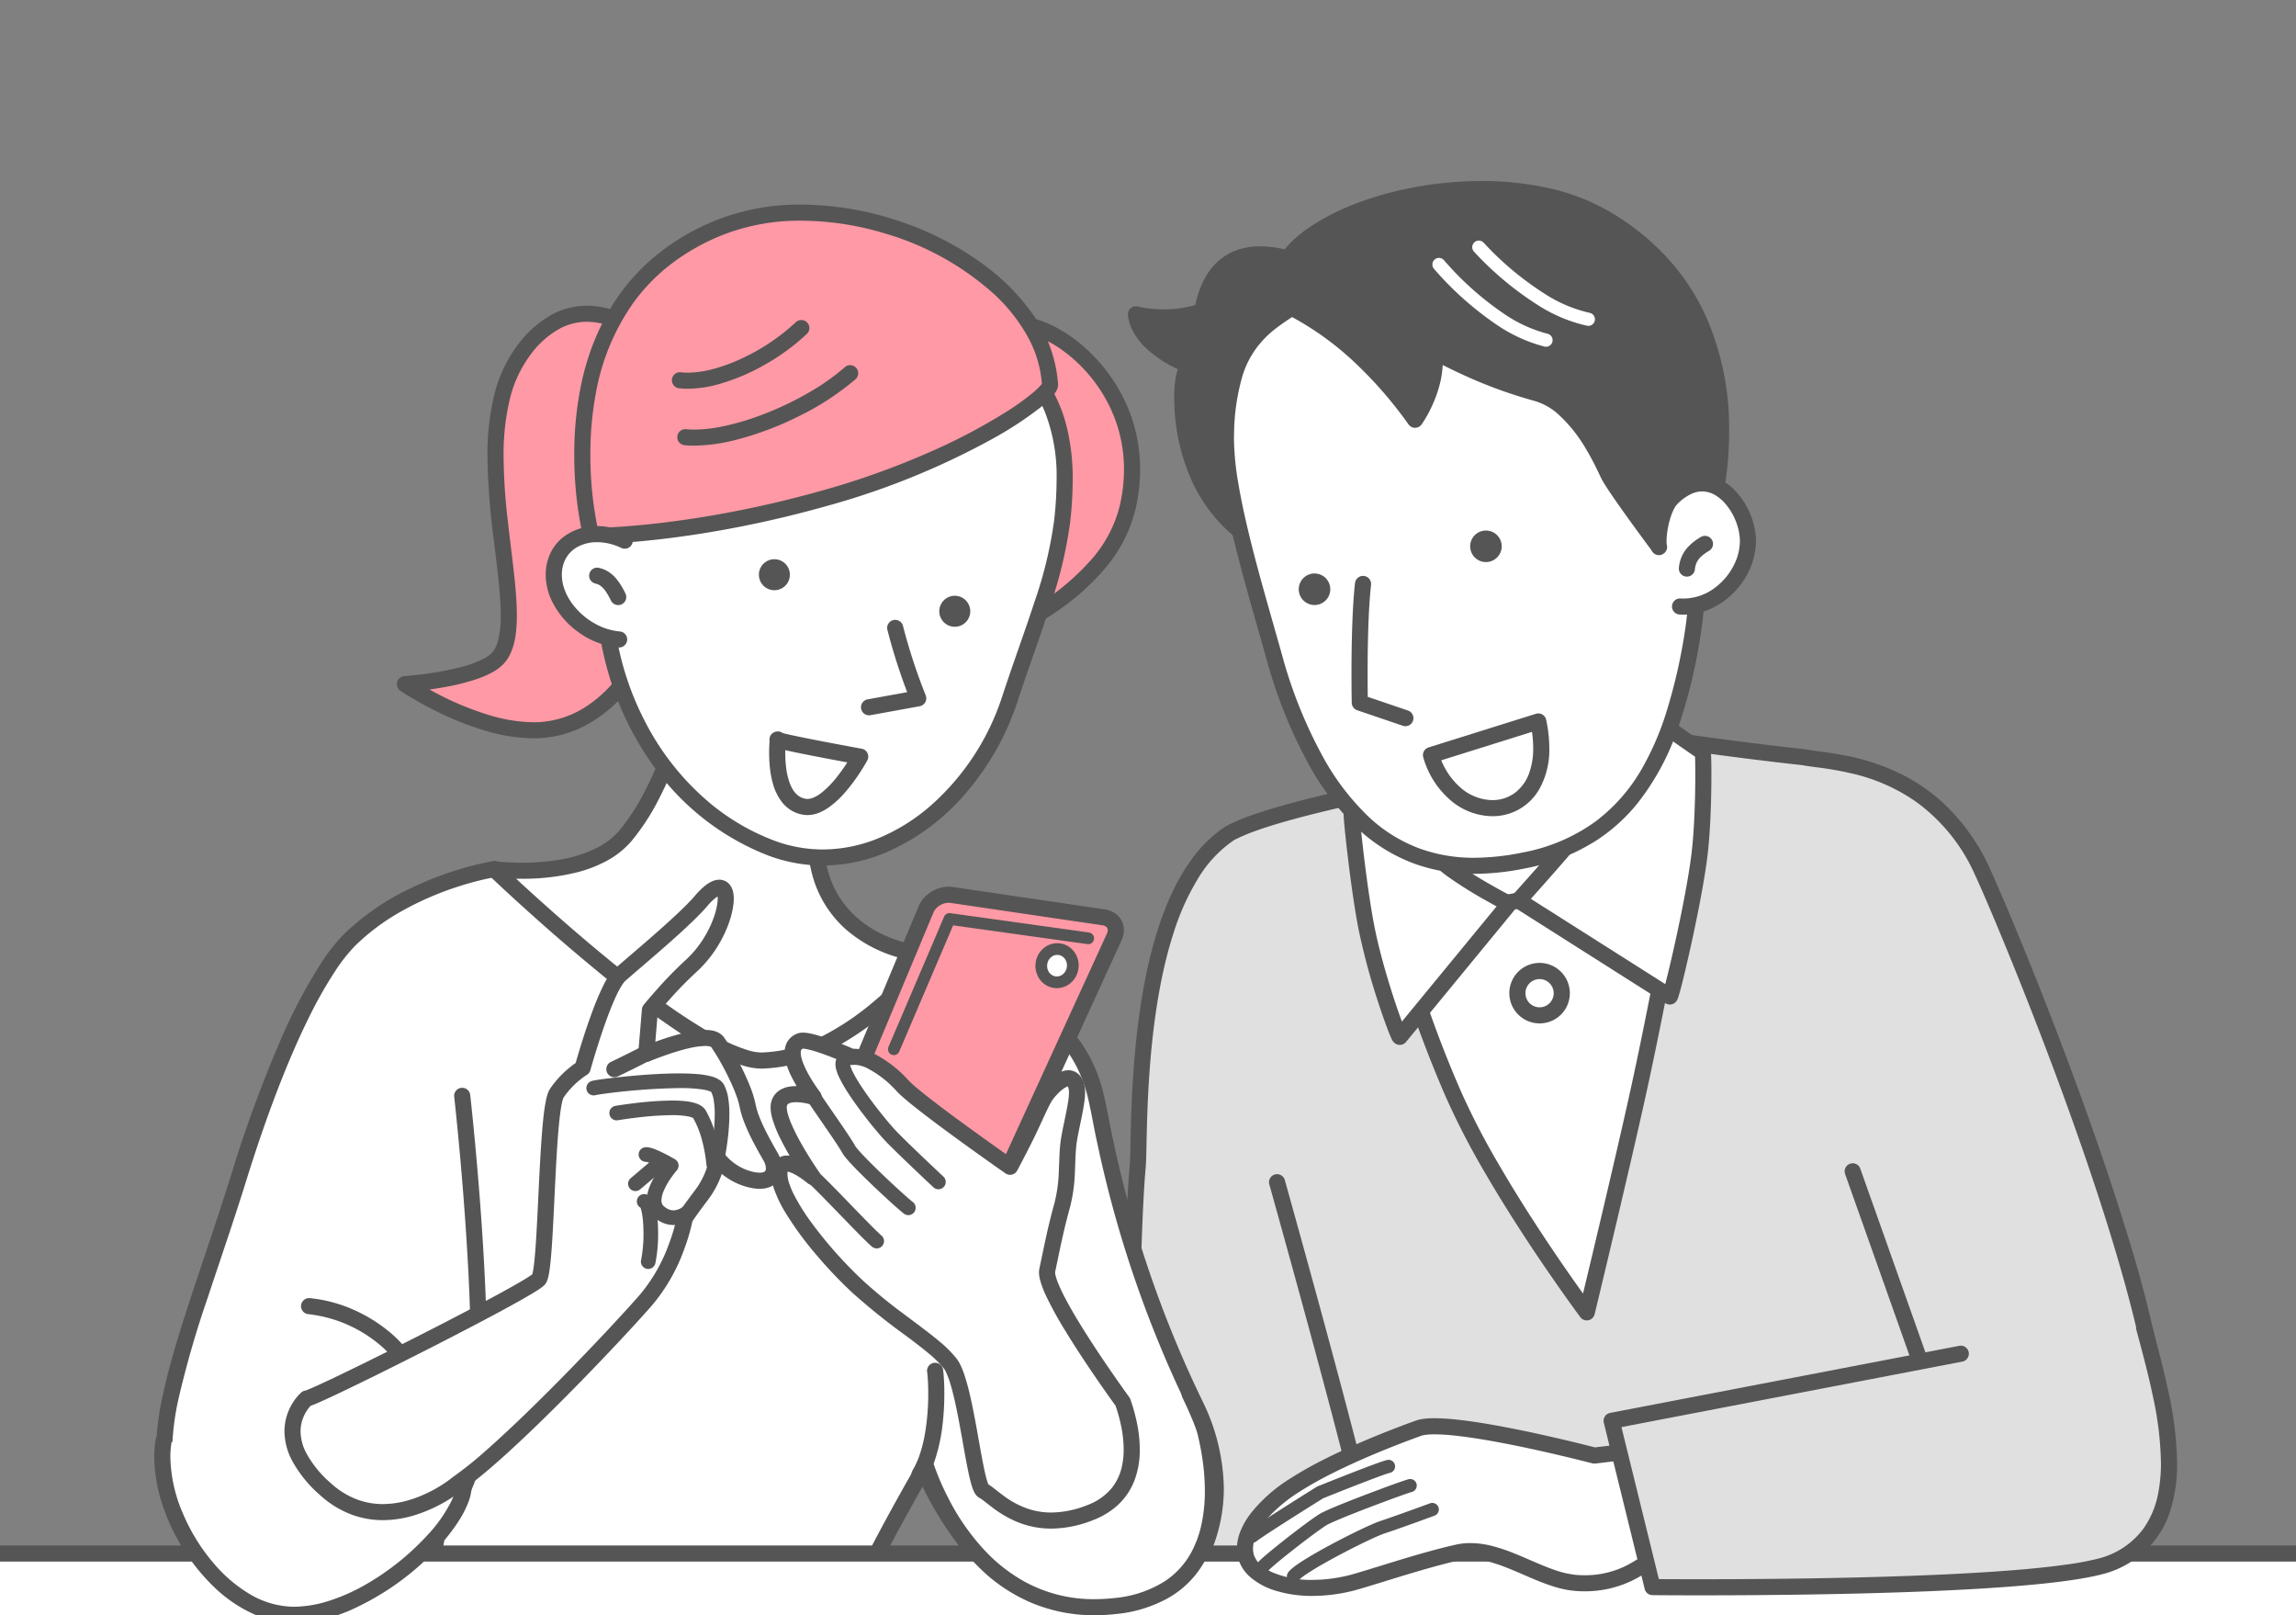
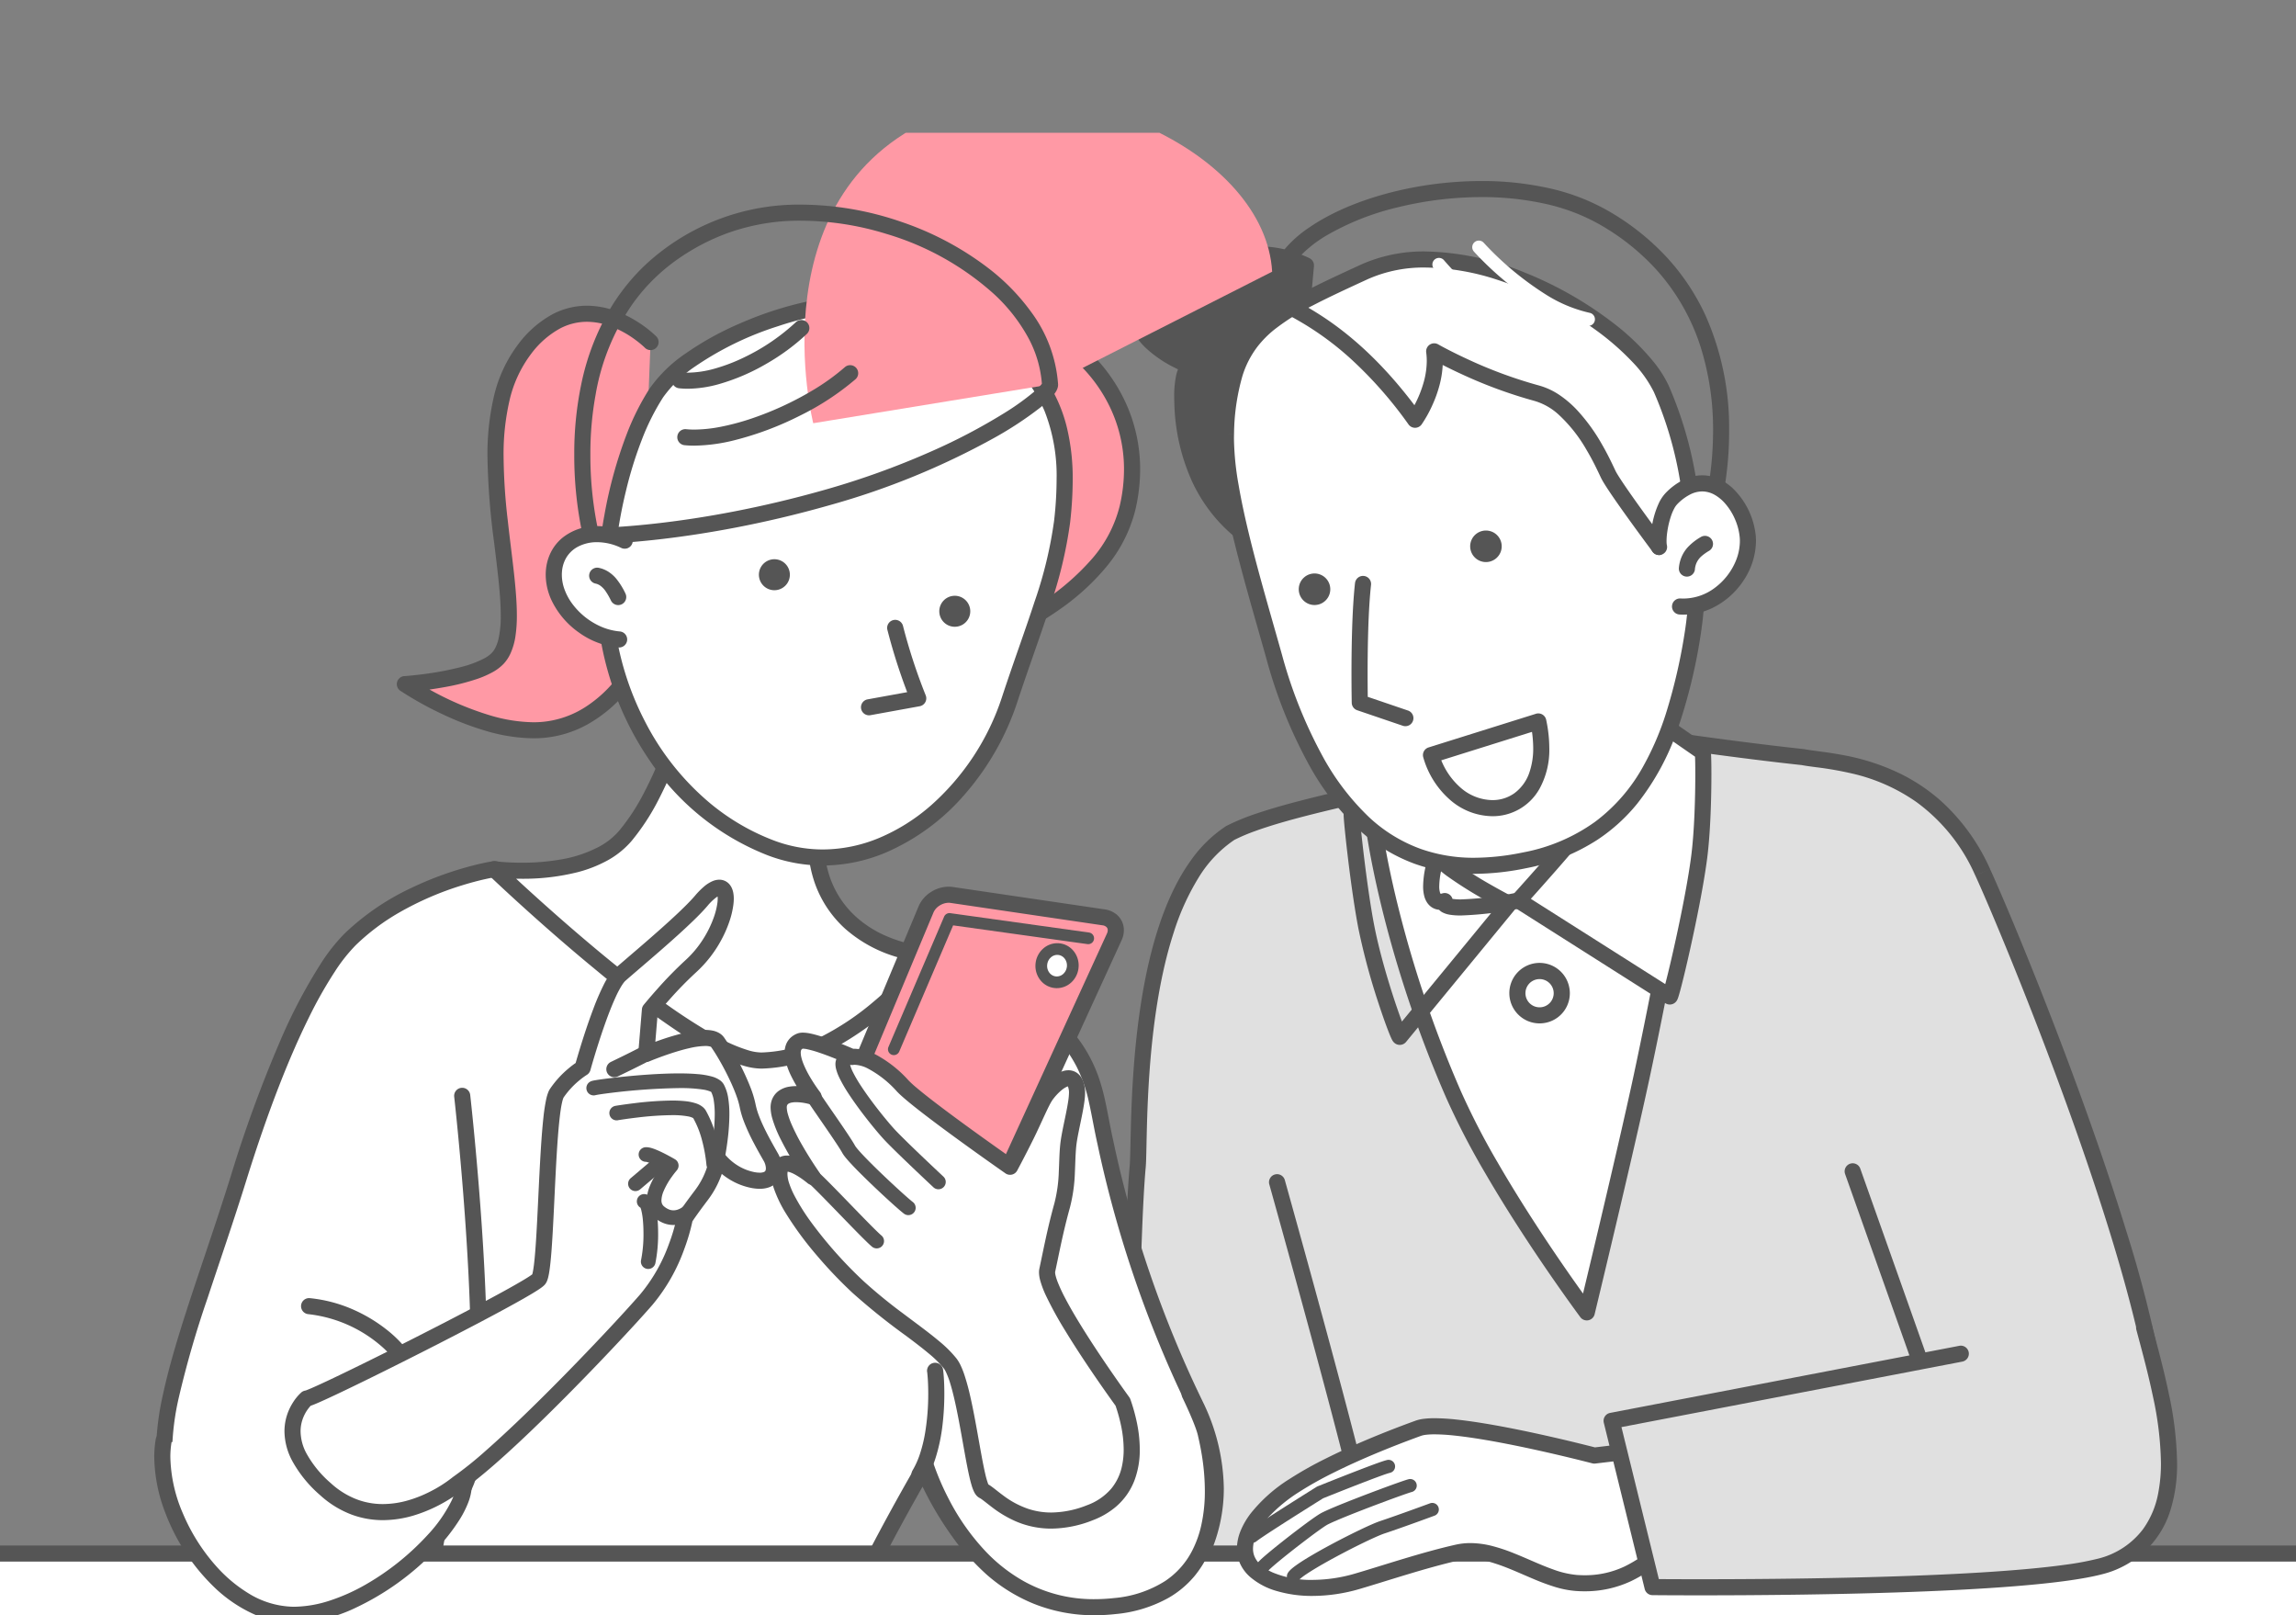
<svg xmlns="http://www.w3.org/2000/svg" width="519" height="365" viewBox="0 0 519 365">
  <rect x="0" y="0" width="519" height="365" fill="#808080" stroke="none" />
  <defs>
    <clipPath id="clip-path">
      <rect id="長方形_322" data-name="長方形 322" width="520" height="434.423" transform="translate(0 0)" fill="none" />
    </clipPath>
    <clipPath id="clip-index_movie">
      <rect width="519" height="365" />
    </clipPath>
  </defs>
  <g id="index_movie" clip-path="url(#clip-index_movie)">
    <g id="グループ_1" data-name="グループ 1" transform="translate(-427.322 30.001)">
      <g id="グループ_315" data-name="グループ 315" transform="translate(427.322 -0.001)" clip-path="url(#clip-path)">
        <path id="パス_1361" data-name="パス 1361" d="M1362.832,429.742c-11.464-24.938-34.019-24.723-40.625-26.042-15.749-1.688-34.679-4.518-34.809-4.511-23.679,1.317-38.515,4.185-46.439,7.807-8.279,3.784-36.857,7.94-48.221,13.845-22.459,14.5-20.257,68.126-20.917,75.379-1.8,19.8-1.887,84.173-2.991,92.195-1.069,7.763,231.45-20.055,232.645-22.53,9.91-20.53-31.336-120.247-38.642-136.143" transform="translate(-914.643 -262.612)" fill="#e0e0e0" />
        <path id="パス_1362" data-name="パス 1362" d="M1359.34,426.247l1.655-.758a46.085,46.085,0,0,0-10.679-14.986,40.921,40.921,0,0,0-9.308-6.4,50.091,50.091,0,0,0-13.193-4.339c-1.942-.371-3.7-.619-5.2-.819s-2.726-.356-3.543-.52a1.349,1.349,0,0,0-.163-.025c-7.835-.84-16.48-1.966-23.183-2.882-3.352-.458-6.22-.863-8.26-1.154l-2.4-.343-.662-.093-.192-.026-.076-.009-.053-.005-.051,0c-.025,0-.053,0-.126,0l-.1,0a257.624,257.624,0,0,0-29.339,3.063c-7.757,1.354-13.57,3-17.757,4.907a31.868,31.868,0,0,1-3.757,1.353c-2.718.83-6.233,1.7-10.113,2.62-5.824,1.375-12.477,2.848-18.635,4.47-3.08.812-6.038,1.661-8.719,2.56a50.632,50.632,0,0,0-7.079,2.882,1.374,1.374,0,0,0-.148.086,29.631,29.631,0,0,0-7.8,7.563c-3.843,5.278-6.543,11.846-8.5,18.827-2.927,10.47-4.168,21.892-4.746,31.308-.289,4.707-.409,8.912-.485,12.229-.038,1.659-.065,3.1-.1,4.257s-.066,2.052-.113,2.557c-.457,5.03-.8,12.776-1.079,21.738-.418,13.437-.69,29.578-.962,43.109-.136,6.765-.271,12.878-.424,17.664-.077,2.392-.157,4.454-.244,6.093-.043.819-.088,1.533-.134,2.125s-.093,1.065-.137,1.382a2.139,2.139,0,0,0-.021.3,2.2,2.2,0,0,0,.222.959,2.35,2.35,0,0,0,.459.637,3.08,3.08,0,0,0,.9.607,5.434,5.434,0,0,0,.778.279,11.847,11.847,0,0,0,1.552.308c.863.12,1.878.2,3.057.258s2.518.08,4.015.081c5.445,0,12.973-.343,22.017-.942,31.642-2.1,81.814-7.363,124.223-12.343,21.2-2.49,40.46-4.909,54.485-6.825,7.014-.958,12.717-1.791,16.717-2.447,2-.328,3.574-.612,4.7-.852.566-.121,1.014-.228,1.391-.343a4.5,4.5,0,0,0,.57-.209,2.434,2.434,0,0,0,.381-.217,2.027,2.027,0,0,0,.282-.239,1.908,1.908,0,0,0,.357-.506,16.276,16.276,0,0,0,1.315-4.411,33.439,33.439,0,0,0,.393-5.409,84.808,84.808,0,0,0-1.486-14.308,276.893,276.893,0,0,0-8.052-31.751c-5.254-17.117-11.873-35.215-17.719-50.212-2.923-7.5-5.651-14.22-7.919-19.655s-4.074-9.578-5.161-11.944l-1.655.758-1.655.758c.8,1.748,2.04,4.561,3.579,8.19,5.391,12.706,14.523,35.454,22.292,58.45,3.884,11.5,7.428,23.059,9.994,33.442,1.283,5.191,2.321,10.087,3.035,14.524a75.731,75.731,0,0,1,1.1,11.749,29.823,29.823,0,0,1-.345,4.816,12.7,12.7,0,0,1-1,3.426l1.556.748-1.193-1.247a1.7,1.7,0,0,0-.362.5l1.556.748-1.193-1.247,1.005,1.05-.661-1.3a1.4,1.4,0,0,0-.344.248l1.005,1.05-.661-1.3.324.636-.28-.656-.044.021.324.636-.28-.656.047.109-.044-.111h0l.047.109-.044-.111c-.009,0-.113.04-.264.081-.3.084-.8.2-1.454.329-1.262.253-3.1.571-5.412.939-8.692,1.38-24.182,3.468-43.086,5.818-28.359,3.526-64.422,7.644-96.923,10.881-16.249,1.618-31.609,3.016-44.663,4.008s-23.812,1.578-30.794,1.578c-1.441,0-2.719-.025-3.815-.075-.822-.038-1.542-.09-2.147-.154-.454-.048-.842-.1-1.154-.163a5.618,5.618,0,0,1-.56-.13,1.8,1.8,0,0,1-.2-.071l-.018-.009-.207.394.265-.355a.481.481,0,0,0-.058-.038l-.207.394.265-.355-.681.915.967-.594a1.147,1.147,0,0,0-.286-.321l-.681.915.967-.594-1.2.737,1.35-.4a1.417,1.417,0,0,0-.151-.339l-1.2.737,1.35-.4-1.4.411h1.454a1.474,1.474,0,0,0-.059-.411l-1.4.411h.021l1.42.2a1.388,1.388,0,0,0,.014-.2h-1.433l1.42.2c.08-.579.146-1.326.209-2.266.118-1.758.223-4.177.32-7.119.339-10.291.589-26.976.939-43.124.175-8.073.375-16.01.623-22.934s.546-12.842.91-16.835c.047-.523.077-1.177.1-1.988.049-1.516.081-3.565.142-6.037.106-4.323.3-9.928.814-16.084.771-9.233,2.274-19.708,5.25-28.872a55.164,55.164,0,0,1,5.621-12.433,27.566,27.566,0,0,1,8.163-8.6l-.99-1.526.841,1.612a40.87,40.87,0,0,1,4.778-2.039c3.21-1.169,7.063-2.283,11.136-3.339,6.113-1.585,12.724-3.042,18.507-4.417,2.893-.688,5.579-1.356,7.908-2.014,1.165-.33,2.24-.657,3.211-.987s1.839-.661,2.6-1.008c3.738-1.712,9.3-3.315,16.866-4.63a254.009,254.009,0,0,1,28.916-3.015l-.1-1.815v.043l-.12,1.77c.022,0,.048,0,.12,0v-1.774l-.12,1.77.1-1.53-.163,1.525.06.005.1-1.53-.163,1.525.057-.525-.064.524h.007l.057-.525-.064.524.331.045c1.395.2,6.4.925,12.847,1.8s14.366,1.89,21.624,2.668l.194-1.807-.357,1.782c.925.184,2.017.324,3.288.494a77.807,77.807,0,0,1,8.014,1.392,41.532,41.532,0,0,1,14.707,6.485,40.75,40.75,0,0,1,13.317,16.647Z" transform="translate(-911.151 -259.118)" fill="#555" />
        <path id="パス_1363" data-name="パス 1363" d="M1333.006,425.425s3.335,27.261,18.068,61.008c9.344,21.4,30.152,49.313,30.152,49.313s8.623-35.693,12.357-53.085c6.745-31.406,13.845-73.5,13.845-73.5Z" transform="translate(-1022.543 -269.174)" fill="#fff" />
        <path id="パス_1364" data-name="パス 1364" d="M1329.515,421.931l-1.808.221c.016.115,3.373,27.53,18.207,61.514a171.235,171.235,0,0,0,8.747,16.919c4.932,8.5,10.328,16.676,14.5,22.736s7.106,10,7.116,10.016a1.823,1.823,0,0,0,3.232-.659s2.156-8.927,4.78-20.029,5.714-24.377,7.588-33.1c6.757-31.469,13.857-73.564,13.859-73.577a1.819,1.819,0,0,0-2.185-2.077l-74.423,16.262a1.818,1.818,0,0,0-1.418,2l1.808-.221.39,1.775,74.423-16.262-.389-1.775-1.8-.3-.081.478c-.8,4.726-7.438,43.556-13.749,72.94-1.862,8.668-4.95,21.938-7.572,33.029-1.311,5.546-2.5,10.55-3.371,14.167-.433,1.808-.784,3.27-1.027,4.279s-.377,1.565-.378,1.566l1.77.426,1.461-1.085-.057-.077c-.6-.81-5.843-7.911-12.052-17.377-3.1-4.732-6.45-10.056-9.577-15.475a165.536,165.536,0,0,1-8.256-16.026,263.328,263.328,0,0,1-14.459-42.861c-1.328-5.475-2.2-9.9-2.734-12.949-.268-1.524-.453-2.7-.571-3.5-.059-.4-.1-.7-.128-.9-.013-.1-.023-.175-.029-.224l-.007-.054,0-.014-1.807.22.39,1.775Z" transform="translate(-1019.052 -265.68)" fill="#555" />
        <path id="パス_1365" data-name="パス 1365" d="M1411.928,342.86s2.309,27.238,11.207,37.127-.78,10.746-.78,10.746a225.36,225.36,0,0,1-31.568,8.319c-19.217,3.462-16.7.125-16.7.125s-6.252,2.734-.863-13.336-1.019-34.408-1.019-34.408" transform="translate(-1047.535 -225.555)" fill="#fff" />
        <path id="パス_1366" data-name="パス 1366" d="M1406.622,339.519a138.919,138.919,0,0,0,2.3,15.075,89.476,89.476,0,0,0,3.511,12.559,45.679,45.679,0,0,0,2.573,5.769,24.74,24.74,0,0,0,3.285,4.786,18.164,18.164,0,0,1,2.668,3.651,6.534,6.534,0,0,1,.5,1.227,3.059,3.059,0,0,1,.126.819,1.506,1.506,0,0,1-.085.527,1.245,1.245,0,0,1-.179.327,2.161,2.161,0,0,1-.62.527,5,5,0,0,1-1.355.526c-.207.05-.385.081-.5.1-.058.009-.1.014-.126.017l-.023,0v0h0v0l.113,1.179-.1-1.18h-.008l.113,1.179-.1-1.18a1.876,1.876,0,0,0-.452.1l-.039.014a223.8,223.8,0,0,1-31.24,8.229,78.09,78.09,0,0,1-12.728,1.543,12.655,12.655,0,0,1-1.705-.1,3.6,3.6,0,0,1-.608-.127c-.042-.013-.07-.025-.087-.031l-.014-.006h0l-.1.2.124-.19-.019-.012-.1.2.124-.19-.513.785.8-.464a.971.971,0,0,0-.288-.321l-.513.785.8-.464-1.1.639h1.275a1.3,1.3,0,0,0-.171-.639l-1.1.639h.056l1.115.5a1.2,1.2,0,0,0,.1-.5h-1.219l1.115.5-1.213-.541,1.06.8a1.279,1.279,0,0,0,.154-.255l-1.213-.541,1.06.8a1.819,1.819,0,0,0-2.185-2.758l.474,1.081L1369.9,394l-.034.014.474,1.081L1369.9,394l.1.242-.09-.245-.007,0,.1.242-.09-.245a.817.817,0,0,1-.227.041l-.041,0h0l-.031.116.072-.1-.041-.021-.031.116.072-.1-.046.061.051-.057,0,0-.046.061.051-.057h0a.868.868,0,0,1-.159-.339,4.81,4.81,0,0,1-.16-1.386,17.775,17.775,0,0,1,.447-3.564,53.082,53.082,0,0,1,1.649-5.851,47.029,47.029,0,0,0,2.251-14.909,69.367,69.367,0,0,0-1.63-14.544,57.355,57.355,0,0,0-1.648-6.13,1.82,1.82,0,0,0-3.438,1.2l1.153-.4-1.153.4h0l1.153-.4-1.153.4.008.022a56.268,56.268,0,0,1,1.6,6.062,65.568,65.568,0,0,1,1.465,13.394,43.453,43.453,0,0,1-2.062,13.756,56.618,56.618,0,0,0-1.76,6.259,21.356,21.356,0,0,0-.525,4.31,8.622,8.622,0,0,0,.273,2.291,4.92,4.92,0,0,0,.6,1.363,3.825,3.825,0,0,0,.686.8,3.505,3.505,0,0,0,1.245.707,3.784,3.784,0,0,0,1.158.178,4.379,4.379,0,0,0,1.122-.15,3.83,3.83,0,0,0,.525-.179l-.731-1.664-1.454-1.093a2.349,2.349,0,0,0-.262.448,2.41,2.41,0,0,0-.212.986,2.342,2.342,0,0,0,.125.757,2.422,2.422,0,0,0,.338.646,2.849,2.849,0,0,0,.912.791,5.284,5.284,0,0,0,1.728.559,15.092,15.092,0,0,0,2.476.171,81.056,81.056,0,0,0,13.375-1.6,226.932,226.932,0,0,0,31.856-8.4l-.613-1.711.161,1.81a8.3,8.3,0,0,0,.932-.15,9.6,9.6,0,0,0,1.406-.414,7.73,7.73,0,0,0,1.245-.6,5.632,5.632,0,0,0,1.793-1.679,4.851,4.851,0,0,0,.606-1.283,5.191,5.191,0,0,0,.219-1.515,6.672,6.672,0,0,0-.26-1.8,11.42,11.42,0,0,0-1.355-2.936,24.6,24.6,0,0,0-2.613-3.394,21.14,21.14,0,0,1-2.789-4.084,51.484,51.484,0,0,1-3.833-9.752,117.062,117.062,0,0,1-3.242-15.126c-.32-2.119-.541-3.9-.682-5.152-.07-.625-.121-1.117-.154-1.451-.017-.167-.029-.294-.036-.379,0-.042-.007-.074-.008-.095l0-.028a1.821,1.821,0,0,0-3.629.307Z" transform="translate(-1044.044 -222.061)" fill="#555" />
        <path id="パス_1367" data-name="パス 1367" d="M1428.662,423.945l34.2,21.693c.352.106,5.32-20.783,6.688-31.857,1.113-9.009.952-23.34.747-23.345l-14.047-9.739s-7.226,18.677-10.981,23.868-16.6,19.379-16.6,19.379" transform="translate(-1085.409 -250.448)" fill="#fff" />
        <path id="パス_1368" data-name="パス 1368" d="M1425.171,420.45l-.976,1.534,34.2,21.693a1.806,1.806,0,0,0,.457.208,1.845,1.845,0,0,0,1.963-.619,1.984,1.984,0,0,0,.226-.349,3.3,3.3,0,0,0,.16-.369c.078-.211.151-.443.237-.732.16-.538.356-1.26.585-2.149.8-3.1,1.988-8.222,3.116-13.654s2.19-11.158,2.728-15.5c.358-2.9.582-6.276.721-9.569s.187-6.491.187-9.01c0-1.505-.017-2.765-.046-3.667-.014-.453-.03-.812-.051-1.094-.011-.144-.021-.26-.043-.406-.005-.038-.012-.078-.023-.128s-.017-.08-.032-.136-.025-.09-.048-.153a1.751,1.751,0,0,0-.073-.176,1.806,1.806,0,0,0-.323-.472,1.83,1.83,0,0,0-1.288-.573l-.042,1.817,1.039-1.493L1453.8,375.71a1.823,1.823,0,0,0-2.737.838l-.08.207c-.4,1.023-2.238,5.706-4.407,10.718-1.084,2.506-2.251,5.095-3.355,7.338-.552,1.122-1.088,2.157-1.585,3.045a22.73,22.73,0,0,1-1.332,2.151c-.44.609-1.037,1.38-1.736,2.25-2.449,3.049-6.146,7.307-9.218,10.786-1.537,1.74-2.919,3.289-3.917,4.4-.5.556-.9,1-1.179,1.311l-.319.354-.111.122a1.815,1.815,0,0,0,.374,2.753l.976-1.534,1.351,1.219s3.221-3.556,6.913-7.764c1.847-2.1,3.811-4.372,5.557-6.447.873-1.038,1.691-2.028,2.413-2.927s1.349-1.708,1.847-2.4a27.125,27.125,0,0,0,1.667-2.7c1.011-1.83,2.1-4.077,3.181-6.435,3.232-7.066,6.348-15.123,6.355-15.141l-1.7-.654-1.039,1.492,14.047,9.739a1.83,1.83,0,0,0,1,.324l.042-1.812-.723,1.663a1.831,1.831,0,0,0,.681.149l.042-1.812-.723,1.663.721-1.66-1.167,1.386a1.811,1.811,0,0,0,.446.275l.721-1.66-1.167,1.386,1.16-1.378-1.541.935a1.773,1.773,0,0,0,.381.443l1.16-1.378-1.541.935,1.513-.918-1.639.67a1.662,1.662,0,0,0,.125.248l1.513-.918-1.639.67,1.539-.629-1.614.4a1.605,1.605,0,0,0,.075.227l1.539-.629-1.614.4,1.092-.272-1.115.158a.94.94,0,0,0,.024.114l1.092-.272-1.115.158.1-.014-.1.013v0l.1-.014-.1.013c0,.006.007.064.013.144.022.291.045.878.06,1.647s.026,1.737.026,2.838c0,2.472-.049,5.63-.184,8.859s-.357,6.533-.7,9.275c-.334,2.7-.893,6.043-1.55,9.524-.985,5.222-2.191,10.758-3.181,14.973-.495,2.107-.937,3.887-1.267,5.12-.165.615-.3,1.1-.4,1.387-.045.142-.082.243-.083.243l.579.24-.566-.271-.013.03.579.24-.566-.271,1.141.547-1.1-.622c-.02.036-.032.059-.04.075l1.141.547-1.1-.622,1.433.809-1.219-1.1a1.592,1.592,0,0,0-.214.294l1.433.809-1.219-1.1,1.316,1.19-.946-1.5a1.767,1.767,0,0,0-.37.309l1.316,1.19-.946-1.5.96,1.521-.578-1.7a1.788,1.788,0,0,0-.382.181l.96,1.521-.578-1.7.581,1.71v-1.805a1.8,1.8,0,0,0-.581.1l.581,1.71v0l.517-1.733a1.821,1.821,0,0,0-.517-.075v1.808l.517-1.733-.52,1.742.977-1.534-34.2-21.692-.977,1.533,1.351,1.219Z" transform="translate(-1081.919 -246.953)" fill="#555" />
-         <path id="パス_1369" data-name="パス 1369" d="M1354.238,461.727l-24.7,30.036c-.3.209-5.346-13.528-7.523-24.575a255.328,255.328,0,0,1-3.344-25.789l5.847-4.424s11.483,13.1,16.648,16.9a117.421,117.421,0,0,0,13.071,7.85" transform="translate(-1013.113 -287.47)" fill="#fff" />
        <path id="パス_1370" data-name="パス 1370" d="M1350.747,458.232l-1.407-1.153-24.7,30.036,1.408,1.153-1.032-1.5,1.025,1.486-.529-1.725a1.813,1.813,0,0,0-.5.239l1.025,1.486-.529-1.725.529,1.725v-1.8a1.823,1.823,0,0,0-.529.079l.529,1.725v-.009l.778-1.619a1.8,1.8,0,0,0-.778-.176v1.795l.778-1.619-.764,1.589,1.121-1.362a1.754,1.754,0,0,0-.357-.227l-.764,1.589,1.121-1.362-1.041,1.265,1.292-1.01a1.6,1.6,0,0,0-.251-.255l-1.041,1.265,1.292-1.01-.97.758,1.039-.661a1.148,1.148,0,0,0-.069-.1l-.97.758,1.039-.661-.565.359.576-.342-.011-.017-.565.359.576-.342-.145.086.147-.083,0,0-.145.086.147-.083c-.006-.009-.06-.114-.127-.262-.128-.283-.316-.736-.539-1.31-.785-2.017-2.016-5.537-3.248-9.573s-2.47-8.608-3.284-12.74c-.849-4.3-1.687-10.291-2.307-15.377-.31-2.544-.567-4.867-.745-6.646-.089-.889-.159-1.643-.205-2.216-.023-.286-.041-.527-.052-.712s-.016-.319-.016-.348v0l-1.151-.018,1.139.153a1.093,1.093,0,0,0,.011-.135l-1.151-.018,1.139.153-1.635-.219,1.615.336c.01-.051.016-.087.02-.116l-1.635-.219,1.615.336-1.729-.359,1.6.748a1.7,1.7,0,0,0,.13-.389l-1.729-.359,1.6.748-1.635-.765,1.365,1.179a1.814,1.814,0,0,0,.27-.414l-1.635-.765,1.365,1.179-1.372-1.185,1.069,1.462a1.821,1.821,0,0,0,.3-.278l-1.372-1.185,1.069,1.462-1.071-1.464.584,1.717a1.83,1.83,0,0,0,.487-.253l-1.071-1.464.584,1.717a1.773,1.773,0,0,0,.514-.273l5.847-4.424-1.1-1.448-1.37,1.2c.008.009,2.889,3.3,6.428,7.072,1.77,1.888,3.7,3.9,5.536,5.688.916.9,1.806,1.736,2.642,2.482s1.616,1.4,2.333,1.925a92.755,92.755,0,0,0,8.652,5.466c2.655,1.506,4.651,2.53,4.667,2.538l.832-1.617-1.407-1.153,1.407,1.153.832-1.617-.02-.01c-.218-.112-2.21-1.142-4.755-2.593a87.943,87.943,0,0,1-8.048-5.093c-.575-.423-1.284-1.011-2.064-1.708-1.367-1.22-2.956-2.772-4.557-4.405-2.4-2.451-4.843-5.086-6.677-7.1-.917-1.01-1.683-1.865-2.219-2.468l-.622-.7-.163-.185-.055-.062a1.824,1.824,0,0,0-2.471-.252l-5.846,4.424,1.1,1.448-.585-1.721a1.831,1.831,0,0,0-1.153,1.169,1.877,1.877,0,0,0-.074.324c-.014.1-.017.165-.021.222s0,.1,0,.145c0,.173.009.346.022.569.05.819.182,2.263.379,4.142.295,2.812.734,6.565,1.254,10.4s1.118,7.745,1.738,10.89a149.846,149.846,0,0,0,4.485,16.614c.79,2.412,1.522,4.477,2.089,5.962q.427,1.116.724,1.785c.1.226.188.409.293.6a2.628,2.628,0,0,0,.226.346,1.929,1.929,0,0,0,.307.316,1.842,1.842,0,0,0,2.218.1,1.822,1.822,0,0,0,.375-.344l24.7-30.036a1.816,1.816,0,0,0-.575-2.77Z" transform="translate(-1009.623 -283.976)" fill="#555" />
        <path id="パス_1371" data-name="パス 1371" d="M1437.892,557.93a5.014,5.014,0,1,1-5.73-4.17,5.006,5.006,0,0,1,5.73,4.17" transform="translate(-1084.923 -364.259)" fill="#fff" />
        <path id="パス_1372" data-name="パス 1372" d="M1434.4,554.435l-1.8.281a3.254,3.254,0,0,1,.039.5,3.191,3.191,0,0,1-2.7,3.143,3.259,3.259,0,0,1-.5.039,3.194,3.194,0,0,1-3.149-2.695,3.281,3.281,0,0,1-.039-.5,3.19,3.19,0,0,1,2.7-3.143,3.251,3.251,0,0,1,.5-.039,3.193,3.193,0,0,1,3.149,2.695l1.8-.281,1.8-.281a6.835,6.835,0,1,0-6.759,7.878,6.947,6.947,0,0,0,1.064-.083,6.814,6.814,0,0,0,5.7-7.8Z" transform="translate(-1081.432 -360.764)" fill="#555" />
        <path id="パス_1373" data-name="パス 1373" d="M1191.433,93.186a28.176,28.176,0,0,1-15.031.7c.9,7.529,12.233,11.618,12.233,11.618s-2.028.781-1.734,8.423c1.074,27.951,22.064,34.006,22.064,34.006l5.861-65.093s-19.938-10.089-23.393,10.341" transform="translate(-919.622 -52.861)" fill="#555" />
        <path id="パス_1374" data-name="パス 1374" d="M1187.942,89.691l-.594-1.718a25.082,25.082,0,0,1-8.135,1.306,27.614,27.614,0,0,1-4.264-.328c-.516-.081-.919-.162-1.187-.221-.134-.029-.234-.053-.3-.068l-.067-.017-.012,0h0l-.3,1.11.3-1.109h0l-.3,1.11.3-1.109a1.819,1.819,0,0,0-2.287,1.968,10.326,10.326,0,0,0,.946,3.225,14.723,14.723,0,0,0,3.365,4.411,27.378,27.378,0,0,0,6.006,4.085,29.094,29.094,0,0,0,3.106,1.39l.619-1.709-.656-1.7a2.692,2.692,0,0,0-.9.6,4.454,4.454,0,0,0-.752,1,8.875,8.875,0,0,0-.9,2.613,22.584,22.584,0,0,0-.376,4.444c0,.48.01.987.03,1.525a45.466,45.466,0,0,0,4.073,17.809,35.822,35.822,0,0,0,5.815,8.777,34.362,34.362,0,0,0,9.055,7.157,24.3,24.3,0,0,0,4.436,1.939,1.82,1.82,0,0,0,2.319-1.583l5.861-65.094a1.812,1.812,0,0,0-.99-1.784,26.136,26.136,0,0,0-3.389-1.351,25.4,25.4,0,0,0-7.734-1.336,16.206,16.206,0,0,0-4.617.635,13.011,13.011,0,0,0-3.4,1.558,13.5,13.5,0,0,0-4.293,4.584,22.153,22.153,0,0,0-2.577,7.57l1.8.3-.594-1.718.594,1.718,1.8.3a19.408,19.408,0,0,1,1.831-5.8,11.056,11.056,0,0,1,1.952-2.707,9.064,9.064,0,0,1,3.509-2.189,12.259,12.259,0,0,1,4.005-.621,21.827,21.827,0,0,1,6.6,1.155c.891.291,1.626.584,2.13.8.252.108.446.2.574.257l.14.067.031.015,0,0,.3-.591-.3.59h0l.3-.591-.3.59.824-1.621-1.814-.163-5.861,65.094,1.813.163.506-1.746-.389,1.343.392-1.342h0l-.389,1.343.392-1.342-.049.167.049-.166h0l-.049.167.049-.166a20.229,20.229,0,0,1-3.181-1.36,30.824,30.824,0,0,1-10.606-9.115,33.654,33.654,0,0,1-4.677-9,44.343,44.343,0,0,1-2.29-12.86q-.028-.741-.028-1.386a20.272,20.272,0,0,1,.248-3.43,5.151,5.151,0,0,1,.638-1.963.643.643,0,0,1,.056-.072v0l-.353-.344.269.409a.562.562,0,0,0,.084-.065l-.353-.344.269.409-.753-1.143.492,1.273a1.362,1.362,0,0,0,.261-.13l-.753-1.143.492,1.273a1.816,1.816,0,0,0-.037-3.4h0a28.526,28.526,0,0,1-5.516-2.874,17.135,17.135,0,0,1-3.688-3.256,9.43,9.43,0,0,1-1.234-1.928,6.674,6.674,0,0,1-.6-2.064l-1.808.214-.479,1.753a28.06,28.06,0,0,0,6.781.765,28.71,28.71,0,0,0,9.323-1.505,1.813,1.813,0,0,0,1.2-1.415Z" transform="translate(-916.131 -49.367)" fill="#555" />
        <path id="パス_1375" data-name="パス 1375" d="M1235.751,123.06c-.445,12.357,6.314,34.07,10.923,50.532,4.918,17.567,12.33,30.337,20.313,37.6,11.349,10.326,24.254,10.727,36.234,8.3,23.987-4.868,33.678-23.268,38.176-52.272,2.231-14.389-.254-39.174-7.259-54.3s-44.086-36.992-67.072-26.424-30.51,14.24-31.313,36.566" transform="translate(-958.613 -55.07)" fill="#fff" />
        <path id="パス_1376" data-name="パス 1376" d="M1232.26,119.566l-1.82-.065q-.022.619-.022,1.261a67.507,67.507,0,0,0,1.108,11.056c1.032,6.044,2.674,12.746,4.474,19.437s3.76,13.369,5.429,19.332a108.693,108.693,0,0,0,9.165,23.05,59.565,59.565,0,0,0,11.675,15.4,37.761,37.761,0,0,0,12.826,7.808,39.425,39.425,0,0,0,13.324,2.2,58.788,58.788,0,0,0,11.674-1.27,45.274,45.274,0,0,0,16.09-6.406,39.923,39.923,0,0,0,8.992-8.139,56.52,56.52,0,0,0,9.215-17.007A122.283,122.283,0,0,0,1339.7,164a79.957,79.957,0,0,0,.816-12.033,129.53,129.53,0,0,0-2.053-22.473,88.021,88.021,0,0,0-6.168-20.834,26.429,26.429,0,0,0-3.261-5.163,54.2,54.2,0,0,0-9.311-8.977,84.054,84.054,0,0,0-19.808-11.3,61.761,61.761,0,0,0-22.565-4.82,34.624,34.624,0,0,0-14.541,2.95c-5.749,2.644-10.557,4.865-14.6,7.092a47.655,47.655,0,0,0-7.843,5.223,24.878,24.878,0,0,0-8.388,13.57,57.628,57.628,0,0,0-1.544,12.267l1.82.065,1.819.065a48.928,48.928,0,0,1,1.913-13.154,21.2,21.2,0,0,1,3.359-6.537,23.181,23.181,0,0,1,3.876-3.916,51.841,51.841,0,0,1,8.626-5.406c3.5-1.825,7.635-3.739,12.482-5.967a30.99,30.99,0,0,1,13.017-2.617,53.948,53.948,0,0,1,16.159,2.74,80.129,80.129,0,0,1,22.424,11.445,58.731,58.731,0,0,1,8.2,7.16,27.252,27.252,0,0,1,4.856,6.807,84.548,84.548,0,0,1,5.89,19.953,126.018,126.018,0,0,1,2,21.829,76.469,76.469,0,0,1-.773,11.477,124.807,124.807,0,0,1-4.421,19.435,64.539,64.539,0,0,1-5.015,11.687,39.355,39.355,0,0,1-10.971,12.711,40.733,40.733,0,0,1-16.332,6.936,55.206,55.206,0,0,1-10.948,1.2,35.792,35.792,0,0,1-12.1-1.985,34.117,34.117,0,0,1-11.6-7.07,55.982,55.982,0,0,1-10.936-14.469,105.077,105.077,0,0,1-8.849-22.278c-2.237-7.991-4.968-17.178-7.132-25.9-1.082-4.359-2.022-8.6-2.688-12.5a64.074,64.074,0,0,1-1.056-10.445q0-.581.019-1.13Z" transform="translate(-955.122 -51.576)" fill="#555" />
-         <path id="パス_1377" data-name="パス 1377" d="M1366.014,112.522s15.017-46.913-24-69.073c-25.948-14.736-75.054-1.3-74,17.757.14,2.532,14.722,4.54,31.673,28.112,0,0,5.39-7.52,4.31-15.457a109.825,109.825,0,0,0,23.167,9.455c9.095,2.423,14.8,15.462,16.182,18.339s11.5,16.422,11.5,16.422l7.989-7.09" transform="translate(-979.817 -24.461)" fill="#555" />
        <path id="パス_1378" data-name="パス 1378" d="M1364.258,109.58a76.726,76.726,0,0,0,2.927-21.279,62.265,62.265,0,0,0-5.32-26.01,50.531,50.531,0,0,0-8.5-12.884,55.876,55.876,0,0,0-13.946-11.032,47.852,47.852,0,0,0-13.35-4.968,69.439,69.439,0,0,0-14.856-1.535,83.633,83.633,0,0,0-17.393,1.855c-8.375,1.8-15.992,4.8-21.648,8.716a26.308,26.308,0,0,0-6.838,6.613,15.95,15.95,0,0,0-1.953,3.864,13.05,13.05,0,0,0-.7,4.189q0,.351.02.7h0a2.528,2.528,0,0,0,.187.823,3.205,3.205,0,0,0,.752,1.078,6.265,6.265,0,0,0,.824.662c.545.374,1.167.726,1.9,1.129,1.276.7,2.882,1.549,4.8,2.706a67.509,67.509,0,0,1,10.422,7.774,92.963,92.963,0,0,1,13.131,14.9,1.823,1.823,0,0,0,2.96,0,27.8,27.8,0,0,0,2.4-4.3,28.546,28.546,0,0,0,1.635-4.531,21.722,21.722,0,0,0,.756-5.534,17.853,17.853,0,0,0-.159-2.4l-1.8.245-.9,1.577c.035.02,2.766,1.581,7.071,3.561a105.6,105.6,0,0,0,16.532,6.073,13.78,13.78,0,0,1,5.439,3.093,33.378,33.378,0,0,1,6.316,7.988c.814,1.372,1.5,2.67,2.039,3.759s.943,1.962,1.214,2.528c.12.248.26.5.425.788.31.531.708,1.159,1.177,1.871.821,1.244,1.856,2.737,2.953,4.286,3.287,4.642,7.121,9.773,7.125,9.78a1.823,1.823,0,0,0,2.67.272l7.989-7.09a1.819,1.819,0,1,0-2.419-2.717l-7.99,7.09,1.211,1.358,1.46-1.086-.113-.151c-.554-.744-3.073-4.132-5.607-7.66-1.267-1.763-2.538-3.562-3.563-5.075-.513-.756-.964-1.44-1.318-2-.177-.282-.33-.533-.452-.744s-.214-.383-.263-.487c-.163-.34-.407-.868-.719-1.516-.547-1.137-1.3-2.654-2.262-4.327a41.734,41.734,0,0,0-5.695-7.88,23.583,23.583,0,0,0-3.933-3.382,15.831,15.831,0,0,0-4.746-2.206,102.041,102.041,0,0,1-15.946-5.862c-2.088-.96-3.793-1.819-4.972-2.435-.59-.308-1.047-.555-1.355-.725l-.348-.193-.086-.048-.02-.011,0,0a1.82,1.82,0,0,0-2.71,1.821,14.05,14.05,0,0,1,.127,1.907,18.147,18.147,0,0,1-.635,4.607,26.051,26.051,0,0,1-2.2,5.5c-.367.688-.7,1.235-.93,1.6-.117.184-.209.324-.271.414l-.067.1-.015.021,0,0,.68.483-.679-.485,0,0,.68.483-.679-.485,1.481,1.057,1.479-1.06c-8.6-11.966-16.681-18.542-22.625-22.408-1.484-.967-2.833-1.764-4.016-2.433-.887-.5-1.68-.931-2.362-1.3-.511-.278-.96-.525-1.334-.741a7.793,7.793,0,0,1-1.1-.725.783.783,0,0,1-.064-.061l0,0,0,0h0l0,0,0,0-.487.393.568-.252a.648.648,0,0,0-.081-.141l-.487.393.568-.252-.981.436,1.07-.059a1.066,1.066,0,0,0-.089-.377l-.981.436,1.07-.059h0q-.014-.253-.014-.5a9.721,9.721,0,0,1,.9-4.027,14.484,14.484,0,0,1,2.25-3.454,27.949,27.949,0,0,1,6.962-5.6,59.26,59.26,0,0,1,15.8-6.2,79.87,79.87,0,0,1,18.979-2.317,65.8,65.8,0,0,1,14.072,1.45,44.243,44.243,0,0,1,12.333,4.578,52.218,52.218,0,0,1,13.046,10.311,47.794,47.794,0,0,1,10.278,18.228,62.087,62.087,0,0,1,2.6,18.228,77.628,77.628,0,0,1-1.388,14.466c-.346,1.806-.692,3.247-.949,4.229-.129.491-.235.868-.308,1.118-.037.125-.065.219-.083.279l-.021.066,0,.014v0l.661.21-.661-.211h0l.661.21-.661-.211a1.821,1.821,0,0,0,3.469,1.106Z" transform="translate(-976.326 -20.966)" fill="#555" />
        <path id="パス_1379" data-name="パス 1379" d="M1525.84,259.411c8.8.532,15.922-8,15.312-15.705s-8.638-17.374-17.238-8.688c-2.263,2.285-3.331,8.924-2.813,10.957" transform="translate(-1146.076 -152.356)" fill="#fff" />
        <path id="パス_1380" data-name="パス 1380" d="M1522.238,257.73q.448.027.893.027a15.109,15.109,0,0,0,6.467-1.473,17.671,17.671,0,0,0,7.146-6.3,16.328,16.328,0,0,0,2.772-8.847q0-.536-.042-1.073a17.316,17.316,0,0,0-5.3-10.944,11.531,11.531,0,0,0-3.1-2.047,9.206,9.206,0,0,0-3.716-.8,9.658,9.658,0,0,0-4.163.977,14.634,14.634,0,0,0-4.072,2.989,8.664,8.664,0,0,0-1.608,2.418A19.939,19.939,0,0,0,1516.13,237a21.1,21.1,0,0,0-.472,4.119c0,.323.013.632.04.93a5.728,5.728,0,0,0,.145.879,1.821,1.821,0,0,0,3.529-.9,2.163,2.163,0,0,1-.049-.32c-.015-.159-.024-.361-.024-.592a15.215,15.215,0,0,1,.176-2.137,19.818,19.818,0,0,1,.9-3.7,10.754,10.754,0,0,1,.67-1.526,4.352,4.352,0,0,1,.67-.951,11.03,11.03,0,0,1,3.047-2.261,6,6,0,0,1,2.6-.624,5.815,5.815,0,0,1,2.974.86,9.117,9.117,0,0,1,2.048,1.688,13.426,13.426,0,0,1,2.38,3.718,13.262,13.262,0,0,1,1.081,4.173q.032.39.031.786a11.947,11.947,0,0,1-.994,4.646,14.477,14.477,0,0,1-4.67,5.911,11.911,11.911,0,0,1-7.08,2.425c-.223,0-.448-.007-.673-.02a1.817,1.817,0,1,0-.22,3.628" transform="translate(-1142.584 -148.861)" fill="#555" />
        <path id="パス_1381" data-name="パス 1381" d="M1324.623,297.911c-1.094,9.792-.736,26.859-.736,26.859l10.27,3.494" transform="translate(-1016.513 -195.985)" fill="#fff" />
        <path id="パス_1382" data-name="パス 1382" d="M1319.322,294.215c-.339,3.037-.538,6.689-.654,10.331s-.148,7.262-.148,10.2c0,3.862.057,6.554.057,6.563a1.819,1.819,0,0,0,1.233,1.682l10.27,3.494a1.818,1.818,0,1,0,1.175-3.44l-10.27-3.494-.588,1.72,1.821-.038s0-.039,0-.119c-.01-.557-.054-3.018-.054-6.367,0-2.916.033-6.5.147-10.089s.312-7.168.633-10.043a1.821,1.821,0,0,0-3.619-.4Z" transform="translate(-1013.023 -192.49)" fill="#555" />
        <path id="パス_1383" data-name="パス 1383" d="M1539.686,277.164c.284-3.13,2.376-4.548,4.08-5.589" transform="translate(-1158.375 -178.659)" fill="#fff" />
        <path id="パス_1384" data-name="パス 1384" d="M1538.008,273.833a4.571,4.571,0,0,1,.368-1.472,4.5,4.5,0,0,1,1.15-1.528,11.49,11.49,0,0,1,1.7-1.2,1.818,1.818,0,1,0-1.9-3.1,12.585,12.585,0,0,0-2.988,2.361,7.835,7.835,0,0,0-1.286,1.992,8.219,8.219,0,0,0-.667,2.622,1.821,1.821,0,0,0,3.627.327Z" transform="translate(-1154.883 -175.165)" fill="#555" />
        <path id="パス_1385" data-name="パス 1385" d="M1398.56,73.754a72.649,72.649,0,0,0,14.745,12.258,34.388,34.388,0,0,0,10.791,4.464,1.487,1.487,0,1,0,.6-2.913,31.445,31.445,0,0,1-9.847-4.1A69.725,69.725,0,0,1,1400.718,71.7a1.488,1.488,0,0,0-2.158,2.05Z" transform="translate(-1065.356 -46.867)" fill="#fff" />
        <path id="パス_1386" data-name="パス 1386" d="M1372.228,85.149a72.6,72.6,0,0,0,14.33,12.738,34.377,34.377,0,0,0,10.636,4.819,1.487,1.487,0,1,0,.7-2.892,31.443,31.443,0,0,1-9.707-4.419,69.717,69.717,0,0,1-13.73-12.224,1.488,1.488,0,0,0-2.225,1.978Z" transform="translate(-1048.072 -54.388)" fill="#fff" />
        <path id="パス_1387" data-name="パス 1387" d="M1396.911,267.241a3.563,3.563,0,1,0,2.485-4.377,3.564,3.564,0,0,0-2.485,4.377" transform="translate(-1064.457 -172.844)" fill="#555" />
        <path id="パス_1388" data-name="パス 1388" d="M1283.867,295.6a3.564,3.564,0,1,0,2.485-4.377,3.565,3.565,0,0,0-2.485,4.377" transform="translate(-990.164 -191.498)" fill="#555" />
        <path id="パス_1389" data-name="パス 1389" d="M1395.213,388.831c4.928,23.484-18.764,25.66-24.251,7.6Z" transform="translate(-1047.489 -255.798)" fill="#fff" />
        <path id="パス_1390" data-name="パス 1390" d="M1391.72,385.336l-1.782.373a27.53,27.53,0,0,1,.632,5.639,16.5,16.5,0,0,1-.814,5.369,9.622,9.622,0,0,1-3.437,4.837,8.479,8.479,0,0,1-4.982,1.56,11.128,11.128,0,0,1-6.938-2.6,16.3,16.3,0,0,1-5.187-8.1l-1.742.528.545,1.734,24.252-7.6-.546-1.734-1.782.373,1.782-.373-.546-1.734-24.251,7.6a1.815,1.815,0,0,0-1.2,2.262,19.93,19.93,0,0,0,6.381,9.867,14.764,14.764,0,0,0,9.229,3.414,12.114,12.114,0,0,0,10.659-6.2,18.168,18.168,0,0,0,2.216-9.2,31.158,31.158,0,0,0-.709-6.385,1.821,1.821,0,0,0-2.328-1.361Z" transform="translate(-1043.995 -252.304)" fill="#555" />
        <path id="パス_1391" data-name="パス 1391" d="M1269.415,693.072s18.807,67.083,20.477,78.016" transform="translate(-980.751 -455.948)" fill="#ff99a5" />
        <path id="パス_1392" data-name="パス 1392" d="M1264.17,690.066l.211.755c1.035,3.7,5.709,20.451,10.318,37.549,2.3,8.548,4.593,17.185,6.4,24.314.9,3.565,1.687,6.753,2.291,9.359s1.03,4.641,1.209,5.823a1.821,1.821,0,0,0,3.6-.548c-.113-.739-.29-1.665-.523-2.777-.874-4.159-2.555-10.92-4.593-18.765-6.108-23.52-15.407-56.684-15.408-56.69a1.821,1.821,0,0,0-3.507.979Z" transform="translate(-977.259 -452.452)" fill="#555" />
        <path id="パス_1393" data-name="パス 1393" d="M585.229,686.034s11.785-45.488,11.834-48.473c0,0-11.649,8.578-25.759,8.146-16.463-.5-24.527-4.536-32.429-15.437-9.523-13.137,3.1-40.729,13.48-74.051,10.118-32.477,19.38-48.213,25.222-53.942,12.44-12.2,30.932-15.654,32.556-15.845s9.774,5.9,14.637,8.519,20.289,15.1,40.257,18.706c37.781,6.816,40.842-8.757,40.842-8.757s11.333-.372,24.275,10.281c16.3,13.414,15.362,20.609,18.16,33.048,5.64,25.072,11.468,40.409,20.346,59.295,8.855,18.837,3.4,32.595-3.8,42.052-7.221,9.473-13.942,10.161-25.1,6.3-22.489-7.781-32.588-33.917-32.588-33.917s-20.578,35.266-21.138,44.832,18.571,34.474,18.571,34.474Z" transform="translate(-498.42 -320.004)" fill="#fff" />
        <path id="パス_1394" data-name="パス 1394" d="M581.738,682.539l1.763.455s2.947-11.377,5.9-23.13c1.477-5.877,2.956-11.847,4.071-16.546.558-2.35,1.024-4.38,1.356-5.933.166-.777.3-1.433.393-1.963.048-.265.086-.5.115-.708a5.363,5.363,0,0,0,.055-.618,1.821,1.821,0,0,0-2.9-1.492l.432.585-.431-.586h0l.432.585-.431-.586a43.073,43.073,0,0,1-7.025,3.937,40.971,40.971,0,0,1-16.619,3.871q-.487,0-.98-.015h0a66.76,66.76,0,0,1-10.61-1.059,35.015,35.015,0,0,1-6.25-1.781,26.777,26.777,0,0,1-7.56-4.526,40.623,40.623,0,0,1-6.59-7.32,14.763,14.763,0,0,1-2.29-4.965,24.907,24.907,0,0,1-.735-6.349,58.326,58.326,0,0,1,1.5-12.008,226.641,226.641,0,0,1,6.507-22.506c2.727-8.26,5.832-17.2,8.766-26.617,5.036-16.168,9.853-28.138,14.108-36.736a96.843,96.843,0,0,1,5.911-10.464,37.452,37.452,0,0,1,4.74-5.985,49.363,49.363,0,0,1,9.748-7.322,69.73,69.73,0,0,1,14.335-6.2c2.022-.624,3.76-1.065,5.056-1.357.648-.146,1.186-.255,1.592-.33.2-.038.372-.067.5-.088s.226-.035.26-.038h0l-.135-1.133v1.142a1.2,1.2,0,0,0,.135-.008l-.135-1.133v.452l-.115.682a.716.716,0,0,0,.115.008v-.69l-.115.682h0a1.926,1.926,0,0,1,.226.075,9.645,9.645,0,0,1,.987.469c.723.384,1.645.937,2.664,1.575,1.53.959,3.282,2.113,5.011,3.222s3.434,2.172,4.92,2.973c.521.28,1.271.744,2.181,1.333,1.6,1.033,3.7,2.451,6.226,4.04,7.576,4.766,18.917,11.087,32.389,13.522a99.286,99.286,0,0,0,17.5,1.755,45.932,45.932,0,0,0,13.344-1.717,24.066,24.066,0,0,0,6.256-2.847,15.086,15.086,0,0,0,4.751-4.782,8.689,8.689,0,0,0,1.1-2.605l-1.787-.35.06,1.816-.023-.7.017.705h.006l-.023-.7.017.705h.088a27.319,27.319,0,0,1,7.5,1.328,45.127,45.127,0,0,1,15.471,8.539,64.411,64.411,0,0,1,9.065,8.819,31.923,31.923,0,0,1,3.724,5.6,33.1,33.1,0,0,1,2.812,8.118c.645,2.843,1.14,5.938,1.941,9.5A260.227,260.227,0,0,0,763.511,604.8a42.251,42.251,0,0,1,4.417,18.058,33.083,33.083,0,0,1-2.364,12.3,41.463,41.463,0,0,1-5.658,9.822,30.073,30.073,0,0,1-3.234,3.654,15.552,15.552,0,0,1-4.713,3.172,13,13,0,0,1-5.071.961,22.065,22.065,0,0,1-4.587-.536,46.435,46.435,0,0,1-5.451-1.567,43.026,43.026,0,0,1-13.985-8.24,65.9,65.9,0,0,1-13.25-16.2c-1.446-2.444-2.516-4.564-3.22-6.064-.352-.75-.613-1.345-.784-1.748-.085-.2-.148-.355-.19-.456l-.045-.112-.01-.025,0,0-.293.114.293-.113h0l-.293.114.293-.113a1.822,1.822,0,0,0-3.272-.261c-.009.015-5.163,8.848-10.4,18.9-2.62,5.03-5.26,10.364-7.3,15.082-1.018,2.36-1.886,4.565-2.528,6.522-.321.979-.585,1.9-.783,2.749a14.483,14.483,0,0,0-.373,2.383c-.01.175-.015.351-.015.528a16.449,16.449,0,0,0,.883,4.841A56.3,56.3,0,0,0,686,678.278a166.11,166.11,0,0,0,8.916,14.077c2.71,3.88,4.726,6.5,4.738,6.52l1.445-1.106.231-1.8-119.36-15.229-.231,1.8,1.763.455-1.763-.455-.231,1.8,119.36,15.229a1.818,1.818,0,0,0,1.676-2.908l-.012-.015c-.262-.342-4.882-6.4-9.4-13.524a104.784,104.784,0,0,1-6.143-10.875,38.744,38.744,0,0,1-1.956-4.856,12.883,12.883,0,0,1-.692-3.675q0-.166.009-.317a11.014,11.014,0,0,1,.286-1.777,39.576,39.576,0,0,1,1.6-4.973c1.289-3.369,3.127-7.4,5.154-11.541,3.041-6.207,6.508-12.648,9.211-17.531,1.352-2.442,2.513-4.494,3.336-5.935.411-.72.738-1.288.962-1.675.111-.194.2-.342.255-.441l.087-.15-1.573-.915-1.7.654a73.333,73.333,0,0,0,8.074,14.438,65.361,65.361,0,0,0,10.442,11.617,46.661,46.661,0,0,0,15.174,8.924,50.092,50.092,0,0,0,5.883,1.688,25.661,25.661,0,0,0,5.347.616,17.3,17.3,0,0,0,4.381-.539,16.932,16.932,0,0,0,6.033-2.994,29.486,29.486,0,0,0,5.5-5.688,45.077,45.077,0,0,0,6.146-10.686,36.728,36.728,0,0,0,2.62-13.635,45.879,45.879,0,0,0-4.762-19.6,256.627,256.627,0,0,1-20.218-58.921c-.687-3.051-1.15-5.816-1.722-8.5a47.332,47.332,0,0,0-1.622-5.976,32.707,32.707,0,0,0-5.017-9.174,64.393,64.393,0,0,0-10.417-10.4,48.781,48.781,0,0,0-16.725-9.212,30.8,30.8,0,0,0-8.566-1.486c-.114,0-.183,0-.2,0a1.821,1.821,0,0,0-1.726,1.466l.833.163-.828-.19-.005.026.833.163-.828-.19a5.523,5.523,0,0,1-.611,1.383,10.041,10.041,0,0,1-1.788,2.211,17.165,17.165,0,0,1-6.411,3.634,40.8,40.8,0,0,1-13.075,1.814,95.657,95.657,0,0,1-16.852-1.7,82.11,82.11,0,0,1-25.225-9.519c-3.427-1.92-6.4-3.813-8.825-5.4-1.214-.793-2.294-1.51-3.234-2.117s-1.738-1.107-2.433-1.482c-1.127-.605-2.5-1.443-3.929-2.352-2.151-1.365-4.444-2.893-6.4-4.1-.982-.6-1.877-1.13-2.67-1.529a10.552,10.552,0,0,0-1.141-.5,4.969,4.969,0,0,0-.58-.173,3.133,3.133,0,0,0-.7-.084,2.517,2.517,0,0,0-.295.017h0c-.156.018-.34.047-.589.089-.922.158-2.668.511-4.982,1.14a76.677,76.677,0,0,0-13.2,4.926,56.289,56.289,0,0,0-14.848,10.2,40.952,40.952,0,0,0-5.226,6.572,120.628,120.628,0,0,0-9.5,18.111,294,294,0,0,0-10.956,30.016c-3.882,12.462-8.092,24.155-11.349,34.644-1.628,5.246-3.018,10.192-4.007,14.8a61.859,61.859,0,0,0-1.577,12.77,28.509,28.509,0,0,0,.856,7.276,18.4,18.4,0,0,0,2.861,6.169,45.994,45.994,0,0,0,6.339,7.222,30.856,30.856,0,0,0,11.6,6.648,58.067,58.067,0,0,0,15.911,2.318h0q.548.016,1.091.016a44.627,44.627,0,0,0,18.234-4.245,46.115,46.115,0,0,0,7.571-4.271l-1.081-1.463-1.821-.03.39.006-.389-.016v.01l.39.006-.389-.016v.016c0,.049-.019.178-.046.35-.052.337-.147.842-.276,1.47-.484,2.364-1.448,6.464-2.614,11.249-1.75,7.18-3.961,15.927-5.733,22.875-.886,3.474-1.663,6.5-2.218,8.656-.277,1.078-.5,1.939-.652,2.531l-.236.912a1.818,1.818,0,0,0,1.532,2.258Z" transform="translate(-494.929 -316.509)" fill="#555" />
        <path id="パス_1395" data-name="パス 1395" d="M749.844,125.949s-15.29-15.418-28.49,1.622c-15.578,20.111,2.656,60.429-6.039,69.831-4.364,4.719-21.009,5.856-21.009,5.856s16.958,11.485,31.07,10.346,21.548-14.88,21.67-16.461" transform="translate(-602.786 -78.65)" fill="#ff99a5" />
        <path id="パス_1396" data-name="パス 1396" d="M747.647,121.176a26.339,26.339,0,0,0-4.513-3.465,25.191,25.191,0,0,0-4.927-2.369,19.007,19.007,0,0,0-6.239-1.1,16.665,16.665,0,0,0-7.8,1.942,24.017,24.017,0,0,0-7.743,6.782,31.241,31.241,0,0,0-5.51,11.889,57.354,57.354,0,0,0-1.43,13.526A163.8,163.8,0,0,0,711,167.846c.375,3.1.749,6.07,1.027,8.833s.46,5.313.459,7.553a23.306,23.306,0,0,1-.5,5.279,9.291,9.291,0,0,1-.637,1.863,5.2,5.2,0,0,1-.861,1.3,6.823,6.823,0,0,1-1.7,1.249,23.825,23.825,0,0,1-5.118,1.926,68.026,68.026,0,0,1-8.732,1.658c-1.256.163-2.324.274-3.075.344-.375.035-.671.06-.872.076l-.227.017-.056,0h-.015a1.816,1.816,0,0,0-.9,3.317,77.858,77.858,0,0,0,9.652,5.354,66.8,66.8,0,0,0,9.612,3.684,39.23,39.23,0,0,0,10.81,1.7q1.085,0,2.164-.086a24.945,24.945,0,0,0,10.053-3.049,31.7,31.7,0,0,0,9.729-8.518,29.57,29.57,0,0,0,2.509-3.835,15.283,15.283,0,0,0,.692-1.439c.086-.211.158-.407.218-.606.03-.1.057-.2.081-.309a2.748,2.748,0,0,0,.057-.377,1.821,1.821,0,0,0-3.631-.28l.98.076-.968-.173a.939.939,0,0,0-.012.1l.98.076-.968-.173.476.085-.472-.1,0,.017.476.085-.472-.1.078.017-.078-.019v0l.078.017-.078-.019a2.661,2.661,0,0,1-.106.3,12.69,12.69,0,0,1-.677,1.366,27.3,27.3,0,0,1-2.522,3.689,28.5,28.5,0,0,1-6.726,6.114,21.607,21.607,0,0,1-9.987,3.441h0q-.923.074-1.871.074a35.646,35.646,0,0,1-9.793-1.557,68.479,68.479,0,0,1-12.808-5.354c-1.675-.9-3.043-1.7-3.986-2.282-.472-.29-.837-.523-1.082-.682l-.276-.181-.067-.044-.015-.01,0,0-1.023,1.5.124,1.813a88.722,88.722,0,0,0,9.077-1.185,49.439,49.439,0,0,0,7.293-1.866,21.749,21.749,0,0,0,3.242-1.422,10.357,10.357,0,0,0,2.611-1.964,8.833,8.833,0,0,0,1.47-2.2,14.43,14.43,0,0,0,1.171-4.007,30.6,30.6,0,0,0,.32-4.7c0-2.433-.194-5.091-.478-7.917-.427-4.237-1.06-8.853-1.583-13.6a131.916,131.916,0,0,1-.938-14.337,53.8,53.8,0,0,1,1.326-12.667,27.625,27.625,0,0,1,4.853-10.525,20.406,20.406,0,0,1,6.552-5.785,13,13,0,0,1,6.112-1.527,15.377,15.377,0,0,1,5.041.9,22.806,22.806,0,0,1,5.837,3.123c.718.525,1.284,1,1.664,1.33.19.167.333.3.426.388l.1.1.021.021,0,0,.59-.587-.593.585,0,0,.59-.587-.593.585a1.819,1.819,0,0,0,2.588-2.557" transform="translate(-599.295 -75.155)" fill="#555" />
        <path id="パス_1397" data-name="パス 1397" d="M1086.653,135.177c-8.256-19.369,35.217-1.913,27.147,33.156-4.411,19.167-29.784,28.9-29.784,28.9Z" transform="translate(-858.905 -83.644)" fill="#ff99a5" />
        <path id="パス_1398" data-name="パス 1398" d="M1083.161,131.682l1.676-.711a9.45,9.45,0,0,1-.9-3.537,2.617,2.617,0,0,1,.162-.989,1.269,1.269,0,0,1,.241-.39,1.542,1.542,0,0,1,.648-.4,3.912,3.912,0,0,1,1.293-.187,9.96,9.96,0,0,1,2.856.494,23.2,23.2,0,0,1,6.5,3.386,34.072,34.072,0,0,1,9.527,10.624,32.438,32.438,0,0,1,4.326,16.257,36.482,36.482,0,0,1-.958,8.2,28.728,28.728,0,0,1-6.141,11.848,54.932,54.932,0,0,1-14.522,11.8c-2.288,1.327-4.3,2.325-5.74,2.988-.718.332-1.291.579-1.68.742-.194.082-.343.142-.442.181l-.108.043-.025.01-.005,0,.087.225-.087-.225h0l.087.225-.087-.225.653,1.7,1.819.077,2.636-62.057a1.838,1.838,0,0,0-.143-.789l-1.676.711-1.819-.077-2.637,62.058a1.821,1.821,0,0,0,2.473,1.773,70.479,70.479,0,0,0,13.63-7.472A53.194,53.194,0,0,0,1105.2,178.6a32.332,32.332,0,0,0,6.888-13.356,40.144,40.144,0,0,0,1.051-9.017,36.042,36.042,0,0,0-2.924-14.292,37.757,37.757,0,0,0-11.342-14.713,30.151,30.151,0,0,0-6.562-3.96,15.694,15.694,0,0,0-6.025-1.431,7.727,7.727,0,0,0-2.241.308,5.589,5.589,0,0,0-1.521.714,4.86,4.86,0,0,0-1.675,1.948,6.077,6.077,0,0,0-.551,2.63,12.923,12.923,0,0,0,1.193,4.96l1.676-.712-1.819-.077Z" transform="translate(-855.414 -80.149)" fill="#555" />
        <path id="パス_1399" data-name="パス 1399" d="M796.538,378.353s-4.912,18.875-13.678,29.189-29.646,7.54-29.646,7.54,45.217,43.333,60.441,43.231c19.871-.132,38.244-23.855,38.244-23.855s-18.5-.52-24.446-16.712,7.758-39.776,7.758-39.776" transform="translate(-641.5 -248.653)" fill="#fff" />
        <path id="パス_1400" data-name="パス 1400" d="M791.285,374.4l0,.01a108.959,108.959,0,0,1-3.593,10.8,89.53,89.53,0,0,1-4.174,9.229,47.311,47.311,0,0,1-5.535,8.434,16.044,16.044,0,0,1-4.581,3.642,28.8,28.8,0,0,1-8.819,2.9,50.834,50.834,0,0,1-8.606.7c-1.792,0-3.31-.082-4.371-.164-.531-.041-.948-.082-1.229-.112l-.316-.036-.076-.01-.017,0h0l-.072.548.073-.548h0l-.072.548.073-.548a1.817,1.817,0,0,0-1.5,3.112c.02.019,11.319,10.848,24.571,21.71a218.682,218.682,0,0,0,20.22,14.989,70.108,70.108,0,0,0,9.145,5.028,29.11,29.11,0,0,0,4.041,1.462,14.2,14.2,0,0,0,3.672.549h.066a34.861,34.861,0,0,0,15.157-3.973,71.775,71.775,0,0,0,17.487-12.887,83.185,83.185,0,0,0,7.028-7.7,1.817,1.817,0,0,0-1.389-2.928h0a30.688,30.688,0,0,1-9.6-2.25,25.121,25.121,0,0,1-7.454-4.651,21.611,21.611,0,0,1-5.73-8.62,24.824,24.824,0,0,1-1.384-8.562,45,45,0,0,1,1.394-10.535,78.033,78.033,0,0,1,4.768-13.489c.8-1.75,1.514-3.174,2.029-4.154.257-.49.464-.87.605-1.124.071-.127.125-.223.16-.286l.04-.07.009-.016v0a1.82,1.82,0,0,0-3.15-1.823A82.974,82.974,0,0,0,825.4,383.6a76.634,76.634,0,0,0-3.258,10.068,48.548,48.548,0,0,0-1.5,11.4,28.426,28.426,0,0,0,1.606,9.812,25.268,25.268,0,0,0,6.814,10.164,30.638,30.638,0,0,0,12.706,6.661,31.621,31.621,0,0,0,6.584,1.079l.051-1.817-1.441-1.112h0A85.692,85.692,0,0,1,835.4,441.587a60.6,60.6,0,0,1-11.792,7.871A31.182,31.182,0,0,1,810.153,453h-.042a10.635,10.635,0,0,1-2.719-.422,34.838,34.838,0,0,1-7.1-3.044,131.342,131.342,0,0,1-15.695-10.442c-8.285-6.248-16.7-13.462-23.033-19.106-3.166-2.823-5.814-5.253-7.667-6.977-.927-.862-1.656-1.547-2.152-2.016l-.566-.536-.144-.137-.047-.045-1.261,1.311-.24,1.8a54.06,54.06,0,0,0,6.491.355,50.326,50.326,0,0,0,12.6-1.485,29.308,29.308,0,0,0,6.573-2.557,19.682,19.682,0,0,0,5.607-4.478,51.1,51.1,0,0,0,6.059-9.243,101.962,101.962,0,0,0,5.937-14.017c1.345-3.92,2.047-6.615,2.056-6.648a1.821,1.821,0,0,0-3.525-.914" transform="translate(-638.01 -245.158)" fill="#555" />
        <path id="パス_1401" data-name="パス 1401" d="M929.557,161.025c-1.313,11.81-6.753,24.756-11.891,40.361-7.814,23.737-31.151,42.244-54.22,33.367-21.478-8.265-34.466-29.853-36.908-50.674-1.63-13.9,2.5-38.64,11.285-52.039s46.537-27.766,68.26-16.85c21.272,10.69,25.846,24.5,23.474,45.835" transform="translate(-689.459 -73.242)" fill="#fff" />
        <path id="パス_1402" data-name="パス 1402" d="M926.066,157.531l-1.81-.2a94.522,94.522,0,0,1-4.434,18.4c-2.15,6.613-4.8,13.756-7.377,21.6a55.849,55.849,0,0,1-15.97,24.363,43.059,43.059,0,0,1-11.625,7.347,33.353,33.353,0,0,1-12.885,2.67,31.433,31.433,0,0,1-11.354-2.141,50.686,50.686,0,0,1-13.983-8.184,59.419,59.419,0,0,1-14.875-18.624,65.65,65.65,0,0,1-6.9-22.38,55.364,55.364,0,0,1-.337-6.375,103.322,103.322,0,0,1,2.945-23.314,89.641,89.641,0,0,1,3.573-11.528,52.611,52.611,0,0,1,4.82-9.616,28.167,28.167,0,0,1,7.262-7,71.276,71.276,0,0,1,18.7-9.079,73.588,73.588,0,0,1,22.358-3.8,39.255,39.255,0,0,1,17.594,3.663,57.2,57.2,0,0,1,11,7.013,31.638,31.638,0,0,1,9.317,12.282,39.981,39.981,0,0,1,2.722,15.572,83.109,83.109,0,0,1-.555,9.144l1.81.2,1.81.2a86.583,86.583,0,0,0,.578-9.545,49.143,49.143,0,0,0-1.278-11.684,33.768,33.768,0,0,0-7.708-14.758c-3.893-4.377-9.163-8.207-16.057-11.671a42.846,42.846,0,0,0-19.231-4.051,80.486,80.486,0,0,0-30.756,6.722,68.29,68.29,0,0,0-12.416,6.833,31.63,31.63,0,0,0-8.2,7.974,56.214,56.214,0,0,0-5.165,10.285,100.022,100.022,0,0,0-5.04,18.254A102.493,102.493,0,0,0,820.877,174a58.907,58.907,0,0,0,.361,6.8,69.108,69.108,0,0,0,11.625,30.865A57.3,57.3,0,0,0,859.3,232.955a35.093,35.093,0,0,0,12.664,2.385,37,37,0,0,0,14.292-2.952A49.447,49.447,0,0,0,904.3,218.966a60.383,60.383,0,0,0,11.606-20.507c2.555-7.764,5.2-14.9,7.381-21.61a97.866,97.866,0,0,0,4.589-19.118Z" transform="translate(-685.969 -69.748)" fill="#555" />
-         <path id="パス_1403" data-name="パス 1403" d="M917.03,91.61c.153,2.608-19.1,16.63-50.214,25.5s-53.521,8.752-53.521,8.752-13.461-53.215,29.642-69.945c28.663-11.126,72.529,8.911,74.092,35.7" transform="translate(-679.678 -34.721)" fill="#ff99a5" />
+         <path id="パス_1403" data-name="パス 1403" d="M917.03,91.61s-53.521,8.752-53.521,8.752-13.461-53.215,29.642-69.945c28.663-11.126,72.529,8.911,74.092,35.7" transform="translate(-679.678 -34.721)" fill="#ff99a5" />
        <path id="パス_1404" data-name="パス 1404" d="M913.539,88.115l-1.818.105L913,88.146h-1.282l0,.074L913,88.146h-.323l-.91-.321a.957.957,0,0,0-.048.321h.958l-.91-.321.309.109-.3-.126-.007.017.309.109-.3-.126h0a2.42,2.42,0,0,1-.283.4,14.629,14.629,0,0,1-1.786,1.737,57.9,57.9,0,0,1-6.459,4.6,133.36,133.36,0,0,1-16.613,8.718,180.82,180.82,0,0,1-23.807,8.593c-30.1,8.581-52,8.683-52.978,8.682h-.034l-.009,1.817,1.766-.445-.621.156.621-.156h0l-.621.156.621-.156a81.787,81.787,0,0,1-1.934-18.055,74.082,74.082,0,0,1,1.181-13.442,50.938,50.938,0,0,1,8.441-20.629,42.448,42.448,0,0,1,8.533-8.825,48.889,48.889,0,0,1,12.316-6.856A47.689,47.689,0,0,1,857.34,51.1a65.97,65.97,0,0,1,19.1,2.949,63.189,63.189,0,0,1,24.412,13.608,38.455,38.455,0,0,1,7.671,9.71,25.982,25.982,0,0,1,3.2,10.854h0l1.818-.105,1.818-.106a31.09,31.09,0,0,0-5.968-16.126,47.887,47.887,0,0,0-9.668-9.968,68.351,68.351,0,0,0-19.777-10.549,70.275,70.275,0,0,0-22.605-3.9,50.883,50.883,0,0,0-35.28,13.621A46.356,46.356,0,0,0,814,71.2a55.486,55.486,0,0,0-6.388,16.7,76.392,76.392,0,0,0-1.614,15.965,85.015,85.015,0,0,0,2.045,18.945,1.82,1.82,0,0,0,1.757,1.372h.051c1.216,0,23.432-.118,53.978-8.822a172,172,0,0,0,37.128-15.2,81.159,81.159,0,0,0,10.235-6.718,23.6,23.6,0,0,0,2.824-2.577,7.515,7.515,0,0,0,.874-1.16,3.84,3.84,0,0,0,.315-.663,2.664,2.664,0,0,0,.16-.89c0-.044,0-.09,0-.137h0Z" transform="translate(-676.188 -31.226)" fill="#555" />
        <path id="パス_1405" data-name="パス 1405" d="M928.38,283.2a3.5,3.5,0,1,0,4.883-.858,3.5,3.5,0,0,0-4.883.858" transform="translate(-756.203 -185.327)" fill="#555" />
        <path id="パス_1406" data-name="パス 1406" d="M1047.339,307.343a3.5,3.5,0,1,0,4.883-.858,3.495,3.495,0,0,0-4.883.858" transform="translate(-834.384 -201.209)" fill="#555" />
        <path id="パス_1407" data-name="パス 1407" d="M911.789,154.017a50.3,50.3,0,0,1-7.431,5.319,71.825,71.825,0,0,1-13.69,6.286,54.515,54.515,0,0,1-6.82,1.828,32.108,32.108,0,0,1-6.047.649c-.655,0-1.279-.029-1.868-.087a1.817,1.817,0,1,0-.356,3.617q1.08.106,2.225.1a39.121,39.121,0,0,0,9.132-1.242,71.358,71.358,0,0,0,14.677-5.509A60.262,60.262,0,0,0,914.2,156.74a1.819,1.819,0,1,0-2.412-2.723" transform="translate(-720.839 -101.022)" fill="#555" />
        <path id="パス_1408" data-name="パス 1408" d="M898.447,124.21a46.8,46.8,0,0,1-11.676,7.934,40.066,40.066,0,0,1-6.611,2.528,23.188,23.188,0,0,1-6.094.925,14.221,14.221,0,0,1-1.559-.082,1.818,1.818,0,1,0-.4,3.613,17.892,17.892,0,0,0,1.96.1,26.789,26.789,0,0,0,7.067-1.057,46.831,46.831,0,0,0,10.715-4.607,48.549,48.549,0,0,0,9.118-6.733,1.819,1.819,0,0,0-2.52-2.625" transform="translate(-718.571 -81.381)" fill="#555" />
        <path id="パス_1409" data-name="パス 1409" d="M1006.3,326.944a128.22,128.22,0,0,0,5.217,15.951l-11.122,2.021" transform="translate(-803.95 -215.085)" fill="#fff" />
        <path id="パス_1410" data-name="パス 1410" d="M1001.052,323.924a129.7,129.7,0,0,0,5.3,16.2l1.67-.725-.327-1.788-11.122,2.021a1.817,1.817,0,1,0,.652,3.576l11.122-2.021a1.817,1.817,0,0,0,1.344-2.513h0a127.4,127.4,0,0,1-5.129-15.7,1.821,1.821,0,0,0-3.515.95" transform="translate(-800.459 -211.59)" fill="#555" />
        <path id="パス_1411" data-name="パス 1411" d="M939.959,400.767s-1.625,13.889,5.979,15.2c5.948,1.025,12.639-11.329,12.639-11.329s-20.124-3.654-18.617-3.87" transform="translate(-764.134 -263.65)" fill="#fff" />
-         <path id="パス_1412" data-name="パス 1412" d="M936.468,397.272l-1.809-.211a32.489,32.489,0,0,0,.064,6.991,21.141,21.141,0,0,0,.617,3.124,11.9,11.9,0,0,0,2.207,4.423,7.814,7.814,0,0,0,1.973,1.7,7.547,7.547,0,0,0,2.616.961,6.017,6.017,0,0,0,1.024.087,7.272,7.272,0,0,0,2.889-.639,11.564,11.564,0,0,0,2.217-1.3A21.446,21.446,0,0,0,951.6,409.3a41.448,41.448,0,0,0,3.652-4.9c.894-1.39,1.422-2.366,1.439-2.4a1.816,1.816,0,0,0-1.276-2.652l-.8-.146c-1.785-.327-6.255-1.152-10.266-1.941-2-.394-3.9-.78-5.266-1.086-.682-.152-1.239-.287-1.582-.382-.168-.046-.29-.086-.293-.089l-.207.536.239-.523-.032-.014-.207.536.239-.523-.513,1.123.6-1.08c-.041-.022-.066-.034-.084-.042l-.513,1.123.6-1.08-.788,1.425L937.643,396a1.58,1.58,0,0,0-.324-.236l-.788,1.425L937.643,396l-1.206,1.29,1.522-.9a1.752,1.752,0,0,0-.316-.394l-1.206,1.29,1.522-.9-1.546.91,1.714-.531a1.77,1.77,0,0,0-.168-.379l-1.546.91,1.714-.531-1.722.533h1.8a1.8,1.8,0,0,0-.081-.534l-1.722.533h0l1.66.708a1.811,1.811,0,0,0,.146-.708H936.4l1.66.708-1.656-.707,1.368,1.17a1.786,1.786,0,0,0,.288-.463l-1.656-.707,1.368,1.17-1.354-1.158.879,1.55a1.766,1.766,0,0,0,.476-.391l-1.354-1.158.879,1.55-.842-1.484.445,1.647a1.677,1.677,0,0,0,.4-.163l-.842-1.484.445,1.647-.386-1.431.21,1.467a1.571,1.571,0,0,0,.176-.037l-.386-1.431.21,1.467-.258-1.8-1.809-.211,1.809.211-.257-1.8c-.06.009-.128.021-.216.042a1.982,1.982,0,0,0-.24.075,1.892,1.892,0,0,0-.259.123,1.835,1.835,0,0,0-.488,2.79,1.869,1.869,0,0,0,.284.27,2.059,2.059,0,0,0,.336.211,3.1,3.1,0,0,0,.382.159c.213.074.431.136.693.206.488.129,1.116.276,1.862.44,2.6.573,6.639,1.355,10.039,2s6.152,1.142,6.154,1.142l.326-1.788-1.6-.864.248.134-.248-.134h0l.248.134-.248-.134a42.4,42.4,0,0,1-3.679,5.494,21.192,21.192,0,0,1-3.492,3.563,8.3,8.3,0,0,1-1.724,1.046,3.649,3.649,0,0,1-1.428.334,2.382,2.382,0,0,1-.4-.034,3.925,3.925,0,0,1-1.229-.42,4.468,4.468,0,0,1-1.592-1.543,8.505,8.505,0,0,1-.869-1.826,16.308,16.308,0,0,1-.736-3.343,27.011,27.011,0,0,1-.187-3.25c0-.841.034-1.557.069-2.057.017-.25.034-.446.046-.576.006-.065.011-.114.014-.145l0-.032v-.006l-.41-.047.41.048h0l-.41-.047.41.048a1.819,1.819,0,0,0-2.066-2.01Z" transform="translate(-760.643 -260.156)" fill="#555" />
        <path id="パス_1413" data-name="パス 1413" d="M808.5,266.585c-7.36-3.518-15.385-.523-15.989,6.879s6.9,14.812,14.74,15.449" transform="translate(-667.306 -174.409)" fill="#fff" />
        <path id="パス_1414" data-name="パス 1414" d="M805.8,261.451a16.316,16.316,0,0,0-7.013-1.648,12.246,12.246,0,0,0-7.775,2.593,10.156,10.156,0,0,0-2.609,3.19,11.039,11.039,0,0,0-1.194,4.236q-.041.5-.04.99a13.83,13.83,0,0,0,1.427,5.983,18.832,18.832,0,0,0,6.129,7.093,18.179,18.179,0,0,0,8.892,3.343,1.817,1.817,0,1,0,.3-3.622,13.727,13.727,0,0,1-4.843-1.364,16.156,16.156,0,0,1-5.922-4.917,12.909,12.909,0,0,1-1.727-3.2,9.741,9.741,0,0,1-.608-3.319q0-.348.028-.695a7.41,7.41,0,0,1,.793-2.851,6.68,6.68,0,0,1,2.81-2.8,9.16,9.16,0,0,1,4.344-1.025,12.677,12.677,0,0,1,5.44,1.292,1.818,1.818,0,1,0,1.573-3.278" transform="translate(-663.814 -170.915)" fill="#555" />
        <path id="パス_1415" data-name="パス 1415" d="M730.576,721.936a22.5,22.5,0,0,0,1.788-5.236,73.076,73.076,0,0,0,1.456-10.852c.294-4.125.417-8.692.417-13.479,0-13.281-.949-28.256-1.9-39.928s-1.894-20.031-1.9-20.044a1.821,1.821,0,0,0-3.619.408s.014.127.042.376c.207,1.868,1.139,10.512,2.02,21.768s1.708,25.127,1.708,37.419a163.28,163.28,0,0,1-.749,17.057,56.671,56.671,0,0,1-1.032,6.461,19.046,19.046,0,0,1-1.473,4.378,1.82,1.82,0,0,0,3.234,1.672Z" transform="translate(-624.15 -414.97)" fill="#555" />
        <path id="パス_1416" data-name="パス 1416" d="M821.242,292.6c2.375.525,3.652,2.682,4.711,4.811" transform="translate(-686.209 -192.49)" fill="#fff" />
        <path id="パス_1417" data-name="パス 1417" d="M817.357,290.878a2.88,2.88,0,0,1,.981.417,5.02,5.02,0,0,1,1.3,1.344,16.2,16.2,0,0,1,1.19,2.084,1.82,1.82,0,0,0,3.262-1.617,16.206,16.206,0,0,0-2.111-3.382,7.881,7.881,0,0,0-1.64-1.464,6.55,6.55,0,0,0-2.2-.931,1.818,1.818,0,1,0-.787,3.549" transform="translate(-682.717 -188.995)" fill="#555" />
        <path id="パス_1418" data-name="パス 1418" d="M631.154,775.039c10.853,1.052,18.617,8.025,20.575,10.934" transform="translate(-561.282 -509.871)" fill="#fff" />
        <path id="パス_1419" data-name="パス 1419" d="M627.487,773.353a30.306,30.306,0,0,1,17,7.673c.546.5,1.012.977,1.389,1.4a10.376,10.376,0,0,1,.849,1.066,1.82,1.82,0,0,0,3.022-2.027,13.821,13.821,0,0,0-1.153-1.458,26.958,26.958,0,0,0-3.183-2.978A34.883,34.883,0,0,0,638,772.485a32.191,32.191,0,0,0-10.166-2.749,1.817,1.817,0,1,0-.352,3.618Z" transform="translate(-557.79 -506.377)" fill="#555" />
        <rect id="長方形_321" data-name="長方形 321" width="790.028" height="164.822" transform="translate(-144.662 321.073)" fill="#fff" />
        <path id="パス_1420" data-name="パス 1420" d="M791.849,1099.769v-1.818H3.641V936.764H790.028v163h1.821v0h1.821V934.947a1.819,1.819,0,0,0-1.821-1.817H1.821A1.819,1.819,0,0,0,0,934.947v164.822a1.819,1.819,0,0,0,1.821,1.817H791.849a1.819,1.819,0,0,0,1.821-1.817Z" transform="translate(-146.483 -613.873)" fill="#555" />
        <path id="パス_1421" data-name="パス 1421" d="M1037.534,849.07c1.982,5.934,13.1,35.235,42.826,31.939s21.175-36.041,20.588-38.824-3.67-9.084-3.67-9.084" transform="translate(-828.357 -548.067)" fill="#fff" />
        <path id="パス_1422" data-name="パス 1422" d="M1032.315,846.148a61.661,61.661,0,0,0,3.163,7.63,53.449,53.449,0,0,0,12.455,16.658,37.581,37.581,0,0,0,10.543,6.529,36.532,36.532,0,0,0,13.823,2.623,43.217,43.217,0,0,0,4.77-.269,30.166,30.166,0,0,0,11.979-3.686,21.855,21.855,0,0,0,5.919-5,24.64,24.64,0,0,0,4.708-9.42,37.9,37.9,0,0,0,1.182-9.732,54.824,54.824,0,0,0-.731-8.695c-.19-1.168-.386-2.163-.549-2.933-.082-.385-.155-.713-.214-.975s-.105-.462-.126-.564c-.093-.437-.22-.89-.374-1.369-.268-.836-.614-1.747-.985-2.659-1.11-2.729-2.448-5.459-2.457-5.479a1.82,1.82,0,0,0-3.273,1.595l.008.016c.083.172.848,1.747,1.653,3.592.4.921.814,1.911,1.154,2.815.17.451.321.881.443,1.265s.214.722.267.973c.034.161.079.357.137.614.2.891.551,2.485.853,4.544a50.429,50.429,0,0,1,.553,7.261,35.3,35.3,0,0,1-.819,7.822,23.8,23.8,0,0,1-2.024,5.647,18.217,18.217,0,0,1-6.181,6.935,25.593,25.593,0,0,1-11.526,3.822,39.638,39.638,0,0,1-4.367.247,32.415,32.415,0,0,1-15.932-4.014,36.6,36.6,0,0,1-8.636-6.71,51.435,51.435,0,0,1-8.368-11.839A58.7,58.7,0,0,1,1035.77,845a1.821,1.821,0,0,0-3.455,1.149Z" transform="translate(-824.865 -544.572)" fill="#555" />
        <path id="パス_1423" data-name="パス 1423" d="M985.269,506.586a5.7,5.7,0,0,1,5.768-3.254L1025.4,508.4a2.981,2.981,0,0,1,2.406,4.421l-29.324,64.024a6.08,6.08,0,0,1-5.908,3.278l-31.958-4.078a3.033,3.033,0,0,1-2.547-4.4Z" transform="translate(-775.937 -331.092)" fill="#ff99a5" />
        <path id="パス_1424" data-name="パス 1424" d="M981.778,503.091l1.68.7a3.535,3.535,0,0,1,1.368-1.543,3.91,3.91,0,0,1,2.052-.642,2.759,2.759,0,0,1,.4.029l34.367,5.064a1.564,1.564,0,0,1,.952.435.914.914,0,0,1,.183.292,1.061,1.061,0,0,1,.067.384,1.826,1.826,0,0,1-.185.757L993.339,572.59a3.858,3.858,0,0,1-1.489,1.588,4.262,4.262,0,0,1-2.172.666,2.828,2.828,0,0,1-.36-.022l-31.958-4.078a1.582,1.582,0,0,1-.987-.438.958.958,0,0,1-.2-.314,1.126,1.126,0,0,1-.074-.417,1.887,1.887,0,0,1,.161-.725l27.2-65.059-1.68-.7-1.681-.7L952.9,567.45a5.5,5.5,0,0,0-.441,2.124,4.769,4.769,0,0,0,.32,1.733,4.643,4.643,0,0,0,1.6,2.068,5.409,5.409,0,0,0,2.522.975l31.958,4.078a6.532,6.532,0,0,0,.821.052,7.88,7.88,0,0,0,4.091-1.212,7.458,7.458,0,0,0,2.883-3.166l29.324-64.024a5.456,5.456,0,0,0,.515-2.269,4.667,4.667,0,0,0-.311-1.691,4.593,4.593,0,0,0-1.55-2.029,5.393,5.393,0,0,0-2.451-.986l-34.366-5.064a6.405,6.405,0,0,0-.933-.067,7.526,7.526,0,0,0-4.022,1.219,7.143,7.143,0,0,0-2.76,3.2Z" transform="translate(-772.446 -327.598)" fill="#555" />
        <path id="パス_1425" data-name="パス 1425" d="M1018.6,681.322s-18.136-24.845-17.084-29.766,1.794-8.966,3.388-14.734c1.4-5.064.9-10.216,1.448-14.233.474-3.464,2.151-9.445,1.869-11.823-.609-5.133-4.991-1.614-7.053,1.306-.974,1.378-2.642,5.448-4.414,9.022-1.983,4-3.637,7.062-3.637,7.062s-20.509-14.3-24.252-18.261c-7.186-7.61-11.476-6.55-11.476-6.55s-9.747-4.378-11.723-3.6c-5.121,2.016,3.042,12.634,3.042,12.634s-6.768-2.181-7.794,1.533c-1.137,4.114,7.588,16.555,7.588,16.555s-7.616-6.448-7.528-.539,9.876,18.09,17.8,25.42,17.169,12.569,20.791,17.244,5.472,27.82,7.5,28.8c2.65,1.275,9.713,10.521,24.11,4.945,12.944-5.013,9.48-19.136,7.421-25.012" transform="translate(-764.793 -394.49)" fill="#fff" />
        <path id="パス_1426" data-name="パス 1426" d="M1015.112,677.828l1.472-1.07-.047-.065c-.49-.675-4.747-6.552-8.858-12.931-2.055-3.187-4.074-6.5-5.554-9.321a36.435,36.435,0,0,1-1.746-3.742,12.018,12.018,0,0,1-.445-1.367,3.579,3.579,0,0,1-.127-.807.708.708,0,0,1,0-.072l0-.014h0l-.1-.018.1.022v0l-.1-.018.1.022c.53-2.476.978-4.714,1.489-7.04s1.087-4.742,1.874-7.591a36,36,0,0,0,1.105-7.9c.118-2.471.137-4.732.391-6.565.1-.733.268-1.64.463-2.616.294-1.467.65-3.094.938-4.632.144-.77.27-1.518.363-2.223a15.588,15.588,0,0,0,.154-1.989,7.013,7.013,0,0,0-.044-.822,7.559,7.559,0,0,0-.348-1.59,4.8,4.8,0,0,0-.5-1.034,3.51,3.51,0,0,0-1.262-1.19,3.37,3.37,0,0,0-1.616-.4,4.184,4.184,0,0,0-1.119.16,6.434,6.434,0,0,0-1.666.759,12.136,12.136,0,0,0-2.121,1.729,16.081,16.081,0,0,0-1.721,2.041c-.172.244-.33.5-.492.787-.282.5-.574,1.072-.885,1.715-.467.964-.976,2.078-1.512,3.241s-1.1,2.374-1.668,3.519c-.984,1.984-1.888,3.739-2.544,5-.328.628-.6,1.132-.779,1.478l-.212.4-.055.1-.018.033,1.6.862,1.043-1.49-.229-.16c-1.127-.788-6.248-4.379-11.514-8.228-2.632-1.924-5.3-3.913-7.515-5.641-1.107-.864-2.1-1.663-2.914-2.349a23.723,23.723,0,0,1-1.8-1.639,27.172,27.172,0,0,0-7.538-5.916,10.7,10.7,0,0,0-4.667-1.256,4.42,4.42,0,0,0-1.034.1l.438,1.764.747-1.657c-.019-.009-2.1-.942-4.566-1.887-1.237-.473-2.569-.948-3.815-1.315-.624-.184-1.226-.341-1.8-.457a8.548,8.548,0,0,0-1.663-.195,4.271,4.271,0,0,0-.611.041,3.045,3.045,0,0,0-.687.178h0a4.693,4.693,0,0,0-1.271.738,4.163,4.163,0,0,0-1.233,1.7,5.193,5.193,0,0,0-.338,1.9,8.352,8.352,0,0,0,.254,1.955,16.725,16.725,0,0,0,1.219,3.261,34.938,34.938,0,0,0,2.369,4.085c.715,1.071,1.247,1.763,1.265,1.787l1.445-1.107.559-1.729c-.043-.013-.589-.189-1.41-.365a15.134,15.134,0,0,0-3.1-.359,9.125,9.125,0,0,0-1.557.126,5.645,5.645,0,0,0-2.381.956,4.356,4.356,0,0,0-1.013,1.032,4.5,4.5,0,0,0-.646,1.39,4.962,4.962,0,0,0-.168,1.327,9.557,9.557,0,0,0,.4,2.525,27.763,27.763,0,0,0,1.893,4.682,74.83,74.83,0,0,0,3.741,6.541c1.134,1.787,1.976,2.988,1.987,3l1.492-1.042,1.178-1.386a23.919,23.919,0,0,0-2.257-1.656,15.544,15.544,0,0,0-2.148-1.181,8.5,8.5,0,0,0-1.219-.435,5.27,5.27,0,0,0-1.358-.192,3.637,3.637,0,0,0-1.382.26,3.179,3.179,0,0,0-.994.643,3.578,3.578,0,0,0-.922,1.52,5.867,5.867,0,0,0-.248,1.788c0,.042,0,.084,0,.127h0a10.543,10.543,0,0,0,.551,3.013,28.068,28.068,0,0,0,2.771,5.765,75.621,75.621,0,0,0,6.916,9.4,100.112,100.112,0,0,0,8.147,8.548,148.208,148.208,0,0,0,12.154,9.738c1.871,1.4,3.59,2.706,5.038,3.925a23.515,23.515,0,0,1,3.4,3.358,4.879,4.879,0,0,1,.47.782,18.2,18.2,0,0,1,1.021,2.708c.594,1.948,1.153,4.425,1.669,7.034.776,3.919,1.461,8.139,2.117,11.5.329,1.682.647,3.144.989,4.3a10.3,10.3,0,0,0,.573,1.555,4.013,4.013,0,0,0,.428.706,2.761,2.761,0,0,0,.344.372,2.312,2.312,0,0,0,.543.366,4.5,4.5,0,0,1,.6.4c.529.389,1.275,1,2.191,1.692a25.7,25.7,0,0,0,5.375,3.182,20.188,20.188,0,0,0,7.991,1.627,25.942,25.942,0,0,0,9.4-1.9,17.846,17.846,0,0,0,5.116-2.965,14.716,14.716,0,0,0,4.337-6.171,19.515,19.515,0,0,0,1.15-6.857,30.53,30.53,0,0,0-.72-6.359,41.046,41.046,0,0,0-1.4-4.953,1.9,1.9,0,0,0-.247-.47l-1.472,1.07-1.719.6a37.6,37.6,0,0,1,1.278,4.513,26.967,26.967,0,0,1,.639,5.6,17.454,17.454,0,0,1-.39,3.792,11.783,11.783,0,0,1-2.392,5.037,13.028,13.028,0,0,1-5.5,3.776,22.3,22.3,0,0,1-8.083,1.65,16.531,16.531,0,0,1-5.193-.821,20.136,20.136,0,0,1-5.618-2.989c-.748-.546-1.4-1.075-2-1.539-.3-.233-.583-.449-.867-.648a6.565,6.565,0,0,0-.9-.542l-.525,1.087.919-.8a1.2,1.2,0,0,0-.394-.29l-.525,1.087.919-.8-.387.336.424-.289-.037-.047-.387.336.424-.289-.054.036.055-.036h0l-.054.036.055-.036a2.568,2.568,0,0,1-.181-.4,18.411,18.411,0,0,1-.607-2.158c-.383-1.644-.789-3.839-1.22-6.244-.647-3.612-1.351-7.7-2.171-11.28a50.565,50.565,0,0,0-1.341-4.891,19.433,19.433,0,0,0-.79-1.988,8.84,8.84,0,0,0-.973-1.642,26.92,26.92,0,0,0-3.928-3.913c-2.328-1.959-5.139-3.995-8.1-6.225a114.759,114.759,0,0,1-8.965-7.327,96.429,96.429,0,0,1-11.608-12.984,47.869,47.869,0,0,1-4.1-6.487,18.682,18.682,0,0,1-1.13-2.68,7,7,0,0,1-.379-1.963h0v-.072a2.556,2.556,0,0,1,.065-.649.6.6,0,0,1,.028-.083l.005-.012-.006,0,.006,0h0l-.006,0,.006,0-.266-.158.21.224a.338.338,0,0,0,.056-.065l-.266-.158.21.224-.3-.321.142.418a.471.471,0,0,0,.159-.1l-.3-.321.142.418-.074-.219.053.225.021-.006-.074-.219.053.225h0l.041,0a1.7,1.7,0,0,1,.418.069,6.462,6.462,0,0,1,1.3.546,17.219,17.219,0,0,1,2.025,1.3c.276.2.5.379.658.5l.176.142.042.035.009.008a1.819,1.819,0,0,0,2.67-2.428l0-.005c-.1-.14-2-2.867-3.843-6.088a47.013,47.013,0,0,1-2.489-4.9,18.006,18.006,0,0,1-.77-2.153,6.031,6.031,0,0,1-.255-1.52,1.434,1.434,0,0,1,.037-.36.819.819,0,0,1,.172-.34.876.876,0,0,1,.214-.17,2.173,2.173,0,0,1,.669-.234,5.28,5.28,0,0,1,1.032-.091,11.559,11.559,0,0,1,2.335.277c.33.071.605.142.793.193l.211.061.048.015.009,0,.16-.5-.163.5h0l.16-.5-.163.5a1.818,1.818,0,0,0,2-2.836l-.489.374.489-.374h0l-.489.374.489-.374a36.506,36.506,0,0,1-2.266-3.412,22.512,22.512,0,0,1-1.488-2.982,10.514,10.514,0,0,1-.452-1.39,4.811,4.811,0,0,1-.15-1.091,1.941,1.941,0,0,1,.044-.439.668.668,0,0,1,.136-.3.852.852,0,0,1,.355-.225h0l-.212-.534.083.572a.607.607,0,0,0,.128-.038l-.212-.534.083.572.021,0,.067,0a5.213,5.213,0,0,1,.94.122,24.5,24.5,0,0,1,2.785.791c1.561.526,3.229,1.184,4.5,1.709.634.262,1.169.491,1.543.654l.434.19.113.05.036.016a1.836,1.836,0,0,0,1.185.107l-.275-1.111.211,1.125.064-.014-.275-1.111.211,1.125-.052-.276.046.277h.006l-.052-.276.046.277.055-.006c.039,0,.1-.006.174-.006a7.145,7.145,0,0,1,3.056.881,23.615,23.615,0,0,1,6.5,5.149c.283.3.611.614.991.958.71.644,1.6,1.386,2.619,2.207,1.785,1.435,3.979,3.1,6.272,4.809,6.877,5.11,14.645,10.525,14.654,10.531a1.823,1.823,0,0,0,2.645-.628c.007-.012,1.669-3.091,3.666-7.117.907-1.828,1.773-3.753,2.527-5.376.377-.81.725-1.545,1.028-2.141.151-.3.291-.561.414-.777s.229-.386.3-.487a12.139,12.139,0,0,1,2.114-2.289,5.679,5.679,0,0,1,1.037-.692,2.157,2.157,0,0,1,.355-.141.622.622,0,0,1,.145-.027h0l.014-.3-.136.26a.33.33,0,0,0,.122.039l.014-.3-.136.26.127-.241-.2.187a.3.3,0,0,0,.076.054l.127-.241-.2.187h0a.918.918,0,0,1,.126.262,3.968,3.968,0,0,1,.177.839,3.505,3.505,0,0,1,.019.395,15.07,15.07,0,0,1-.214,2.151c-.2,1.32-.533,2.9-.855,4.446s-.637,3.075-.816,4.371c-.3,2.183-.3,4.506-.42,6.881a32.533,32.533,0,0,1-.979,7.115c-.806,2.919-1.4,5.409-1.92,7.778s-.97,4.614-1.493,7.06a3.989,3.989,0,0,0-.084.842,7.107,7.107,0,0,0,.248,1.739,21.661,21.661,0,0,0,1.381,3.644,84.109,84.109,0,0,0,4.291,7.789c2.524,4.146,5.407,8.437,7.664,11.7s3.886,5.494,3.892,5.5l1.472-1.07-1.719.6Z" transform="translate(-761.302 -390.996)" fill="#555" />
        <path id="パス_1427" data-name="パス 1427" d="M983.13,613.8c-.988,2.589,7.961,13.748,10.688,16.624s10.837,10.454,10.837,10.454" transform="translate(-792.553 -403.794)" fill="#fff" />
        <path id="パス_1428" data-name="パス 1428" d="M978.408,610.028a2.961,2.961,0,0,0-.184,1.058,4.654,4.654,0,0,0,.138,1.07,10.363,10.363,0,0,0,.733,1.976,32.971,32.971,0,0,0,2.25,3.873c1.348,2.043,2.953,4.189,4.429,6.049.737.929,1.443,1.786,2.068,2.521s1.17,1.347,1.6,1.8c.713.75,1.738,1.77,2.889,2.893,3.451,3.364,8.014,7.627,8.018,7.632a1.654,1.654,0,1,0,2.263-2.412l-.352-.329c-.792-.743-2.813-2.642-4.931-4.666-1.058-1.012-2.141-2.055-3.1-3s-1.808-1.789-2.378-2.39c-.6-.629-1.581-1.76-2.69-3.123-1.667-2.046-3.64-4.64-5.165-6.975a29.775,29.775,0,0,1-1.848-3.172,9.275,9.275,0,0,1-.481-1.163,2.265,2.265,0,0,1-.126-.585v-.008l-.453-.034.419.16a.488.488,0,0,0,.033-.126l-.453-.034.419.16a1.655,1.655,0,0,0-3.094-1.177Z" transform="translate(-789.378 -400.616)" fill="#555" />
        <path id="パス_1429" data-name="パス 1429" d="M963.849,636.852c.81,1.367,6.776,9.711,7.912,11.822s11.7,11.885,13.5,13.237" transform="translate(-779.931 -418.963)" fill="#fff" />
        <path id="パス_1430" data-name="パス 1430" d="M959.25,634.515c.07.117.149.242.244.39.354.547.935,1.4,1.64,2.421,1.054,1.531,2.375,3.434,3.527,5.133.576.849,1.109,1.647,1.544,2.316.217.334.409.636.567.893s.282.47.357.61a5.707,5.707,0,0,0,.45.687c.317.423.719.894,1.2,1.426.842.929,1.924,2.036,3.106,3.2,1.773,1.75,3.766,3.631,5.463,5.185.848.777,1.622,1.473,2.26,2.031.319.28.6.525.85.732s.451.373.631.509a1.653,1.653,0,1,0,1.994-2.638c-.078-.059-.21-.164-.374-.3-.621-.515-1.7-1.465-2.948-2.611-1.882-1.72-4.185-3.895-6.1-5.807-.957-.956-1.818-1.847-2.471-2.571-.326-.361-.6-.681-.8-.935-.1-.126-.183-.236-.243-.321a1.742,1.742,0,0,1-.1-.156c-.176-.326-.407-.706-.691-1.157-.5-.785-1.153-1.771-1.874-2.836-1.082-1.6-2.31-3.369-3.332-4.85-.511-.741-.97-1.409-1.331-1.943-.18-.266-.337-.5-.46-.688s-.216-.335-.258-.406a1.655,1.655,0,0,0-2.85,1.682" transform="translate(-776.757 -415.785)" fill="#555" />
        <path id="パス_1431" data-name="パス 1431" d="M963.247,689.721c2.038,1.664,12.427,12.82,14.465,14.484" transform="translate(-779.535 -453.743)" fill="#fff" />
        <path id="パス_1432" data-name="パス 1432" d="M959.025,687.823c.086.07.228.195.4.354.327.3.771.731,1.29,1.245,1.82,1.806,4.567,4.659,7.063,7.228,1.249,1.285,2.436,2.5,3.424,3.488.494.494.937.93,1.318,1.294s.694.651.968.875a1.653,1.653,0,1,0,2.1-2.557c-.087-.071-.228-.195-.4-.355-.328-.3-.771-.73-1.29-1.245-1.821-1.805-4.567-4.659-7.063-7.228-1.249-1.285-2.436-2.5-3.424-3.488-.494-.494-.938-.93-1.318-1.294s-.694-.651-.968-.875a1.653,1.653,0,1,0-2.1,2.557Z" transform="translate(-776.362 -450.567)" fill="#555" />
        <path id="パス_1433" data-name="パス 1433" d="M1015.386,546.741l12.195-28.544,30.327,4.232a1.322,1.322,0,1,0,.367-2.618l-31.331-4.372a1.321,1.321,0,0,0-1.4.79L1012.95,545.7a1.324,1.324,0,0,0,2.436,1.037Z" transform="translate(-812.13 -339.081)" fill="#555" />
        <path id="パス_1434" data-name="パス 1434" d="M1121.06,543.372a3.564,3.564,0,1,1-3.052-4.181,3.666,3.666,0,0,1,3.052,4.181" transform="translate(-878.59 -354.697)" fill="#fff" />
        <path id="パス_1435" data-name="パス 1435" d="M1118.521,540.83l-1.314-.168a2.55,2.55,0,0,1-.8,1.564,2.172,2.172,0,0,1-1.467.59,2.08,2.08,0,0,1-.263-.017,2.109,2.109,0,0,1-1.362-.761,2.5,2.5,0,0,1-.566-1.6,2.71,2.71,0,0,1,.022-.341,2.55,2.55,0,0,1,.8-1.564,2.17,2.17,0,0,1,1.467-.59,2.077,2.077,0,0,1,.263.017,2.107,2.107,0,0,1,1.362.76,2.5,2.5,0,0,1,.567,1.6,2.763,2.763,0,0,1-.022.341l1.314.168,1.313.167a5.3,5.3,0,0,0,.043-.676,5.137,5.137,0,0,0-1.178-3.289,4.744,4.744,0,0,0-3.662-1.732,4.825,4.825,0,0,0-3.259,1.287,5.193,5.193,0,0,0-1.631,3.175,5.313,5.313,0,0,0-.043.677,5.138,5.138,0,0,0,1.178,3.289,4.741,4.741,0,0,0,3.662,1.732,4.825,4.825,0,0,0,3.259-1.287,5.191,5.191,0,0,0,1.631-3.175Z" transform="translate(-876.051 -352.155)" fill="#555" />
        <path id="パス_1436" data-name="パス 1436" d="M534.658,863.932c-2.6,15.3,12.107,39.338,29.4,39.338,17.175,0,37.762-19.559,38.422-28.789" transform="translate(-497.666 -568.351)" fill="#fff" />
        <path id="パス_1437" data-name="パス 1437" d="M529.371,860.132a24.049,24.049,0,0,0-.326,4.016,36.115,36.115,0,0,0,2.516,12.615,45.832,45.832,0,0,0,11.36,17.075,31.758,31.758,0,0,0,8.218,5.6,22.5,22.5,0,0,0,9.422,2.154,34.16,34.16,0,0,0,13.91-3.363,60.72,60.72,0,0,0,17.9-12.817,43.386,43.386,0,0,0,5.846-7.4,22.343,22.343,0,0,0,1.77-3.531,11.836,11.836,0,0,0,.808-3.365,1.821,1.821,0,0,0-3.632-.259,9.674,9.674,0,0,1-.972,3.251,32.357,32.357,0,0,1-5.359,7.625,58.5,58.5,0,0,1-13.994,11.2,43.244,43.244,0,0,1-8.209,3.661,26.846,26.846,0,0,1-8.073,1.361,20.015,20.015,0,0,1-10.417-3.165,32.15,32.15,0,0,1-6.935-5.827,43,43,0,0,1-7.66-12.038,33.562,33.562,0,0,1-2.862-12.778,20.316,20.316,0,0,1,.275-3.407,1.821,1.821,0,0,0-3.591-.609Z" transform="translate(-494.175 -564.855)" fill="#555" />
        <path id="パス_1438" data-name="パス 1438" d="M1341.874,883.019c-4.328,3.7-10.035,7.4-18.69,6.785s-17.889-8.893-26.854-6.888c-7.513,1.681-16.25,4.623-22.566,6.479-12.044,3.539-22.848.531-25.038-4.936-1.8-4.487,1.733-10.854,10.665-16.66,9.491-6.17,24.574-11.687,28.078-12.958,6.8-2.468,39.774,6.171,39.774,6.171l25.205-2.986,5.563,27.067Z" transform="translate(-966.854 -562.078)" fill="#fff" />
        <path id="パス_1439" data-name="パス 1439" d="M1338.382,879.525l-1.185-1.38a29.426,29.426,0,0,1-6.639,4.446,20.829,20.829,0,0,1-8.987,1.969q-.85,0-1.75-.063a20.815,20.815,0,0,1-5.39-1.257c-2.837-1-5.835-2.453-8.943-3.686a39.092,39.092,0,0,0-4.765-1.588,20.3,20.3,0,0,0-4.983-.673,15.085,15.085,0,0,0-3.3.356c-3.83.857-7.927,2.024-11.859,3.207s-7.695,2.383-10.822,3.3a34.7,34.7,0,0,1-9.727,1.454,22.362,22.362,0,0,1-8.889-1.637,10.527,10.527,0,0,1-2.781-1.731,5.336,5.336,0,0,1-1.437-1.953,4.63,4.63,0,0,1-.325-1.742,7.148,7.148,0,0,1,.563-2.645,15.937,15.937,0,0,1,3.281-4.834,35.166,35.166,0,0,1,6.449-5.242,80.853,80.853,0,0,1,7.722-4.348c4.142-2.076,8.491-3.949,12.125-5.417s6.554-2.534,7.86-3.009a5.379,5.379,0,0,1,1.158-.24,16.426,16.426,0,0,1,1.881-.093,44.271,44.271,0,0,1,4.482.274c2.954.308,6.4.855,9.879,1.5,5.228.971,10.559,2.167,14.576,3.119,2.009.476,3.69.891,4.867,1.187.589.148,1.051.266,1.366.347l.359.093.121.031a1.819,1.819,0,0,0,.677.047l23.544-2.789,4.714,22.938-13.608-1.748a1.827,1.827,0,0,0-1.417.423l1.185,1.38-.232,1.8,16.136,2.074a1.819,1.819,0,0,0,2.017-2.168l-5.563-27.068a1.823,1.823,0,0,0-2-1.439l-25.205,2.986.215,1.8.463-1.758c-.016,0-6.347-1.663-14.059-3.326-3.857-.831-8.059-1.664-12-2.292-1.972-.314-3.879-.576-5.652-.762a47.893,47.893,0,0,0-4.862-.294,19.979,19.979,0,0,0-2.307.119,8.86,8.86,0,0,0-1.977.434c-1.764.64-6.445,2.349-11.889,4.68-2.723,1.166-5.639,2.487-8.485,3.913a84.4,84.4,0,0,0-8.076,4.55,34.854,34.854,0,0,0-8.8,7.78,17.226,17.226,0,0,0-2.323,3.993,10.767,10.767,0,0,0-.823,3.993,8.271,8.271,0,0,0,.585,3.091,8.946,8.946,0,0,0,2.382,3.305,15.835,15.835,0,0,0,6.015,3.19,28.1,28.1,0,0,0,8.091,1.112,38.338,38.338,0,0,0,10.755-1.6c3.189-.937,6.95-2.136,10.846-3.308s7.921-2.317,11.6-3.141a11.421,11.421,0,0,1,2.5-.268,18.547,18.547,0,0,1,5.5.964c2.861.893,5.846,2.3,8.893,3.576a49.314,49.314,0,0,0,4.635,1.713,21.9,21.9,0,0,0,4.789.943q1.027.074,2.009.072a24.5,24.5,0,0,0,10.531-2.312,32.985,32.985,0,0,0,7.465-4.978l-1.185-1.38-.232,1.8Z" transform="translate(-963.363 -558.583)" fill="#555" />
        <path id="パス_1440" data-name="パス 1440" d="M1278.678,922.371l-.235-.141.22.164.015-.023-.235-.141.22.164a2.1,2.1,0,0,1,.251-.25,14.389,14.389,0,0,1,1.412-1.05c1.1-.738,2.591-1.636,4.247-2.572,2.486-1.4,5.341-2.9,7.829-4.122,1.244-.612,2.4-1.158,3.363-1.59s1.752-.754,2.2-.9c2.111-.7,4.937-1.707,7.242-2.538s4.084-1.488,4.086-1.489a1.487,1.487,0,1,0-1.033-2.789l-.312.115c-.706.26-2.533.929-4.636,1.684s-4.485,1.6-6.289,2.2c-.525.176-1.177.44-1.963.782-1.371.6-3.127,1.434-5.022,2.384-2.842,1.425-5.985,3.1-8.548,4.612-1.283.755-2.419,1.467-3.317,2.1-.451.317-.841.613-1.175.9a6.293,6.293,0,0,0-.464.443,3.2,3.2,0,0,0-.408.531,1.489,1.489,0,0,0,2.555,1.53Z" transform="translate(-985.02 -595.369)" fill="#555" />
        <path id="パス_1441" data-name="パス 1441" d="M1258.45,909.219h-1.394l1.3.518a1.365,1.365,0,0,0,.1-.518h-1.394l1.3.518-1.1-.439,1.009.618a1.127,1.127,0,0,0,.089-.178l-1.1-.439,1.009.618-.63-.386.593.442a.618.618,0,0,0,.037-.056l-.63-.386.593.442h0c.021-.027.107-.119.228-.237.23-.224.589-.548,1.031-.929,1.553-1.341,4.134-3.4,6.543-5.242,1.205-.923,2.37-1.794,3.343-2.5.487-.352.926-.662,1.294-.913s.669-.445.853-.551c.1-.061.283-.156.511-.266.431-.21,1.038-.482,1.759-.79,2.531-1.081,6.473-2.613,9.932-3.909,1.729-.648,3.342-1.238,4.6-1.685.628-.223,1.169-.411,1.586-.551.209-.07.386-.128.525-.171s.243-.073.276-.081a1.487,1.487,0,1,0-.723-2.885c-.165.042-.335.094-.556.163-.409.131-.967.321-1.648.561-2.381.838-6.256,2.276-9.807,3.66-1.776.691-3.468,1.368-4.855,1.951-.694.292-1.311.561-1.83.8s-.935.441-1.271.636c-.377.221-.84.529-1.406.922-.984.686-2.254,1.621-3.616,2.653-2.043,1.549-4.287,3.312-6.035,4.751-.876.721-1.625,1.358-2.179,1.863-.278.255-.505.472-.7.679a3.376,3.376,0,0,0-.284.344,1.908,1.908,0,0,0-.168.282,1.618,1.618,0,0,0-.1.252,1.529,1.529,0,0,0-.064.44,1.49,1.49,0,0,0,2.979,0" transform="translate(-971.587 -584.987)" fill="#555" />
        <path id="パス_1442" data-name="パス 1442" d="M1280.73,876.631c-.189.042-.375.1-.6.166-.415.129-.943.311-1.569.536-2.184.785-5.54,2.089-8.365,3.2s-5.1,2.03-5.106,2.031a1.48,1.48,0,0,0-.233.118s-3.4,2.124-7.023,4.422c-1.809,1.149-3.673,2.342-5.2,3.339-.762.5-1.439.948-1.987,1.322-.274.187-.515.355-.722.5s-.377.275-.526.4a1.488,1.488,0,1,0,1.887,2.3c.063-.052.2-.155.378-.283.337-.242.832-.58,1.427-.977,2.09-1.393,5.434-3.525,8.245-5.3,1.406-.889,2.681-1.689,3.6-2.268l1.093-.684.4-.25-.79-1.261.557,1.379.584-.234c1.306-.524,4.6-1.839,7.767-3.066,1.582-.613,3.132-1.2,4.379-1.662.623-.228,1.17-.423,1.6-.569.215-.072.4-.133.547-.177s.257-.074.293-.082a1.487,1.487,0,1,0-.646-2.9Z" transform="translate(-967.24 -576.682)" fill="#555" />
        <path id="パス_1443" data-name="パス 1443" d="M1568.992,795.177l-78.937,15.164,9.248,37.579s88.953.9,104.038-5.6c19.376-8.351,12.16-34.1,7.1-53" transform="translate(-1125.757 -519.265)" fill="#e0e0e0" />
        <path id="パス_1444" data-name="パス 1444" d="M1565.156,789.9l-78.936,15.164a1.817,1.817,0,0,0-1.424,2.218l9.248,37.579a1.823,1.823,0,0,0,1.75,1.384c.005,0,4.175.042,10.86.042,12.11,0,32.47-.138,51.311-.914,9.422-.388,18.463-.936,25.926-1.71,3.732-.387,7.07-.831,9.882-1.346,1.406-.258,2.681-.533,3.814-.833a21.624,21.624,0,0,0,2.985-.991,22.73,22.73,0,0,0,6.585-4.229,21.273,21.273,0,0,0,5.661-9.015,34.654,34.654,0,0,0,1.567-10.9,78.762,78.762,0,0,0-1.9-15.779c-1.1-5.286-2.516-10.485-3.784-15.218a1.821,1.821,0,0,0-3.519.939c1.271,4.74,2.665,9.874,3.737,15.018a75.224,75.224,0,0,1,1.818,15.039,35.212,35.212,0,0,1-.594,6.718,20.16,20.16,0,0,1-3.491,8.316,18.182,18.182,0,0,1-10,6.583,65.659,65.659,0,0,1-7.37,1.384c-5.173.726-11.7,1.3-18.878,1.747-21.534,1.343-48.891,1.552-63.753,1.552-3.335,0-6.043-.011-7.915-.021l-2.158-.014-.751-.006-.018,1.817,1.768-.433-8.791-35.723,77.056-14.8a1.817,1.817,0,1,0-.689-3.569Z" transform="translate(-1122.265 -515.77)" fill="#555" />
        <path id="パス_1445" data-name="パス 1445" d="M623.4,614.073c1.775.005,50.648-24.555,52.512-26.976s1.582-38.348,4.051-42.021A20.67,20.67,0,0,1,685.8,539.4s4.966-17.977,8.471-21.075S708.7,506.2,712.616,501.609s5.99-3.445,5.46.7a24.989,24.989,0,0,1-7.8,14.071,105.764,105.764,0,0,0-9.259,9.9l-.829,9.938s13.845-5.84,16.1-2.672,6.016,10.221,6.815,14.384c.7,3.667,3.38,8.356,5.184,11.518,1.56,2.734.965,6.327-4.221,5.222a13.329,13.329,0,0,1-7.8-4.982,18.168,18.168,0,0,1-3.592,8.4c-3.207,4.244-3.784,5.278-3.784,5.278s-1.95,10.607-8.718,18.384-31.42,33.876-42.612,41.532c0,0-16.179,13.666-29.909,1.28s-4.258-20.483-4.258-20.483" transform="translate(-554.096 -328.04)" fill="#fff" />
        <path id="パス_1446" data-name="パス 1446" d="M619.913,610.578V612.4h0a2.16,2.16,0,0,0,.324-.025,3.009,3.009,0,0,0,.377-.085c.207-.059.4-.129.632-.217.441-.168,1-.4,1.676-.7,2.541-1.121,6.825-3.17,11.886-5.662,7.587-3.736,16.892-8.456,24.47-12.451,3.79-2,7.146-3.814,9.654-5.244,1.255-.715,2.3-1.333,3.091-1.842.4-.255.735-.483,1.023-.7.144-.108.277-.212.407-.326a3.129,3.129,0,0,0,.416-.436,3.07,3.07,0,0,0,.422-.772,6.155,6.155,0,0,0,.219-.7,15.974,15.974,0,0,0,.3-1.583c.166-1.118.305-2.505.433-4.108.221-2.8.4-6.258.58-9.919.267-5.489.528-11.441.9-16.249.184-2.4.4-4.521.641-6.119a19.766,19.766,0,0,1,.379-1.948,5.592,5.592,0,0,1,.175-.563c.025-.064.046-.112.06-.141l.014-.026h0l-.158-.094.153.1.005-.008-.158-.094.153.1a18.71,18.71,0,0,1,3.5-3.837c.527-.44.982-.774,1.3-.993.158-.109.28-.19.359-.241l.086-.054.016-.01h0l-.552-.913.548.915,0,0-.552-.913.548.915a1.83,1.83,0,0,0,.821-1.077l.013-.048c.141-.507,1.4-4.988,3.031-9.673.815-2.341,1.724-4.735,2.615-6.679a25.223,25.223,0,0,1,1.289-2.5,9.485,9.485,0,0,1,.563-.839,3.357,3.357,0,0,1,.411-.462c.855-.756,2.195-1.9,3.773-3.254,2.37-2.032,5.283-4.539,7.985-6.982,1.351-1.222,2.649-2.427,3.805-3.555s2.167-2.175,2.961-3.105a11.75,11.75,0,0,1,2.013-1.949,2.963,2.963,0,0,1,.578-.334.828.828,0,0,1,.122-.04l.01,0h0l-.025-.194v.195h.025l-.025-.194v-.425l-.318.522a.659.659,0,0,0,.318.1v-.62l-.318.522.289-.476-.453.333a.583.583,0,0,0,.164.143l.289-.476-.453.333.128-.094-.139.078.011.016.128-.094-.139.078a.924.924,0,0,1,.071.237,3.5,3.5,0,0,1,.056.677,7.541,7.541,0,0,1-.067.956,15.966,15.966,0,0,1-.726,3.023,24.1,24.1,0,0,1-2.489,5.153,23.281,23.281,0,0,1-4,4.777,89.065,89.065,0,0,0-6.463,6.617c-1.775,1.993-2.975,3.466-2.988,3.481a1.831,1.831,0,0,0-.4,1l-.829,9.938a1.82,1.82,0,0,0,2.524,1.824h0c.1-.043,2.225-.931,4.863-1.8,1.318-.432,2.764-.858,4.134-1.17a17.232,17.232,0,0,1,3.613-.5,3.942,3.942,0,0,1,1.14.131.787.787,0,0,1,.183.078l.007,0,.107-.135-.139.1.032.036.107-.135-.139.1c.519.728,1.155,1.724,1.815,2.859a60.3,60.3,0,0,1,2.908,5.664c.432.972.818,1.925,1.125,2.805a17.1,17.1,0,0,1,.663,2.345,19.8,19.8,0,0,0,.937,3.2,44.1,44.1,0,0,0,2.173,4.748c.792,1.52,1.6,2.941,2.281,4.128a3.628,3.628,0,0,1,.519,1.711,1.379,1.379,0,0,1-.071.47.61.61,0,0,1-.1.181.688.688,0,0,1-.3.2,2.482,2.482,0,0,1-.929.144,6.726,6.726,0,0,1-1.381-.165,11.139,11.139,0,0,1-2.928-1.071,11.973,11.973,0,0,1-2.854-2.127,10,10,0,0,1-.7-.778c-.074-.092-.127-.163-.158-.2l-.03-.042,0,0-.83.568.835-.561-.005-.008-.83.568.835-.561a1.822,1.822,0,0,0-3.324.846l.674.062-.674-.069v.007l.674.062-.674-.069a12.624,12.624,0,0,1-.56,2.372,17.536,17.536,0,0,1-2.673,5.112c-1.615,2.137-2.575,3.475-3.14,4.293s-.736,1.115-.781,1.2a1.784,1.784,0,0,0-.2.555l.778.142-.778-.144h0l.778.142-.778-.144a40.937,40.937,0,0,1-1.77,6.061,37.494,37.494,0,0,1-6.532,11.461c-1.666,1.914-4.467,5-7.893,8.643-5.14,5.473-11.694,12.231-17.995,18.321-3.15,3.045-6.236,5.923-9.043,8.386a83.045,83.045,0,0,1-7.335,5.875,1.486,1.486,0,0,0-.147.112l.673.793-.671-.795h0l.673.793-.671-.795-.019.016a29.446,29.446,0,0,1-4.986,3.179,28.2,28.2,0,0,1-4.932,1.979,20.857,20.857,0,0,1-5.8.869,16.585,16.585,0,0,1-5.828-1.033,18.478,18.478,0,0,1-5.946-3.69,24.546,24.546,0,0,1-5.49-6.694A10.79,10.79,0,0,1,618.55,618a8.28,8.28,0,0,1,.408-2.581,8.813,8.813,0,0,1,1.391-2.625,7.627,7.627,0,0,1,.575-.667c.069-.071.122-.122.152-.15l.029-.026,0,0-.545-.616.536.624.01-.008-.545-.616.536.624-1.184-1.38v0l-1.184-1.381a10.874,10.874,0,0,0-1.951,2.364,12.339,12.339,0,0,0-1.283,2.734,11.916,11.916,0,0,0-.587,3.705,14.423,14.423,0,0,0,1.762,6.694,28.113,28.113,0,0,0,6.279,7.714,22.139,22.139,0,0,0,7.115,4.4,20.243,20.243,0,0,0,7.1,1.262,24.623,24.623,0,0,0,7.071-1.088,33.52,33.52,0,0,0,7.892-3.609,28.646,28.646,0,0,0,3.128-2.2l-1.176-1.387,1.029,1.5c1.468-1.005,3.115-2.28,4.9-3.766,3.127-2.6,6.684-5.843,10.367-9.36,5.522-5.275,11.32-11.163,16.3-16.377s9.134-9.747,11.388-12.337a41.127,41.127,0,0,0,7.231-12.674,43.99,43.99,0,0,0,1.9-6.574l-1.791-.328,1.591.883h0c.092-.155.86-1.383,3.646-5.067a21.156,21.156,0,0,0,3.282-6.34,15.465,15.465,0,0,0,.67-2.991l-1.813-.167-1.511,1.013a13.2,13.2,0,0,0,2.283,2.447,15.555,15.555,0,0,0,2.761,1.882,14.8,14.8,0,0,0,3.883,1.418,10.29,10.29,0,0,0,2.141.245,6.242,6.242,0,0,0,2.073-.325,4.585,4.585,0,0,0,1.309-.707,4.189,4.189,0,0,0,1.283-1.677,4.924,4.924,0,0,0,.373-1.924,7.2,7.2,0,0,0-1-3.51c-.9-1.579-2-3.507-2.948-5.462-.473-.976-.908-1.957-1.26-2.893a16.269,16.269,0,0,1-.769-2.6,23.361,23.361,0,0,0-1.173-3.87,56.392,56.392,0,0,0-2.887-6.186,49.588,49.588,0,0,0-3.059-5.04,3.521,3.521,0,0,0-.939-.9,4.706,4.706,0,0,0-1.631-.65,8.278,8.278,0,0,0-1.7-.159,20.816,20.816,0,0,0-4.5.611,58.471,58.471,0,0,0-6.484,1.968c-1.8.65-3.029,1.169-3.05,1.178l.709,1.674,1.815.151.829-9.938-1.815-.151,1.413,1.146.012-.014c.129-.158,1.331-1.623,3.035-3.527a84.478,84.478,0,0,1,6.021-6.153,27.515,27.515,0,0,0,5.782-7.51,26.854,26.854,0,0,0,1.712-3.956,19.549,19.549,0,0,0,.887-3.722,11.153,11.153,0,0,0,.1-1.417,7.053,7.053,0,0,0-.131-1.411,4.618,4.618,0,0,0-.32-1,3.551,3.551,0,0,0-.431-.714,2.986,2.986,0,0,0-2.395-1.165,3.938,3.938,0,0,0-1.473.306,7.5,7.5,0,0,0-1.969,1.24,17.417,17.417,0,0,0-2.032,2.057c-.9,1.059-2.288,2.458-3.892,3.973-2.409,2.276-5.316,4.833-7.947,7.106-1.316,1.137-2.563,2.2-3.647,3.134s-2.006,1.721-2.679,2.317a6.946,6.946,0,0,0-.917,1.011,17.135,17.135,0,0,0-1.487,2.436,55.21,55.21,0,0,0-2.42,5.582c-1.153,3.036-2.2,6.256-2.958,8.726s-1.234,4.185-1.237,4.2l1.755.483-.934-1.56a18.813,18.813,0,0,0-2.226,1.63,22.306,22.306,0,0,0-4.185,4.6,4.24,4.24,0,0,0-.4.762,10.276,10.276,0,0,0-.482,1.634,40.682,40.682,0,0,0-.633,4.192c-.313,2.872-.552,6.443-.761,10.233-.313,5.682-.556,11.85-.858,16.75-.15,2.448-.317,4.583-.508,6.147-.095.78-.2,1.419-.293,1.849a4.174,4.174,0,0,1-.122.454l-.016.041,0,.006h0l.7.324-.608-.467a.771.771,0,0,0-.092.143l.7.324-.608-.467.789.606-.727-.679a.948.948,0,0,0-.062.074l.789.606-.727-.679.365.341-.352-.354-.013.013.365.341-.352-.354.134.135-.132-.137,0,0,.134.135-.132-.137-.015.013c-.043.038-.162.132-.328.25-.325.231-.831.557-1.47.944-1.2.729-2.875,1.681-4.874,2.779-7,3.848-17.981,9.494-27.363,14.166-4.691,2.336-8.987,4.431-12.182,5.935-1.6.752-2.921,1.357-3.865,1.764-.471.2-.85.357-1.1.449-.122.046-.214.076-.245.084l-.007,0h0l.185.72-.126-.732c-.041.007-.057.011-.06.012l.185.72-.126-.732.245,1.43v-1.45a1.4,1.4,0,0,0-.245.02l.245,1.43v-1.45h0a1.817,1.817,0,0,0-1.184.437Z" transform="translate(-550.605 -324.546)" fill="#555" />
        <path id="パス_1447" data-name="パス 1447" d="M816.465,626.123l-.631-1.268.457,1.341a1.421,1.421,0,0,0,.173-.073l-.631-1.268.457,1.341-.286-.838.236.853.05-.015-.286-.838.236.853-.047-.169.044.17h0l-.047-.169.044.17c.008,0,.1-.022.218-.044.232-.043.6-.1,1.064-.17a143.669,143.669,0,0,1,17.522-1.356,34.113,34.113,0,0,1,5.426.343,7.129,7.129,0,0,1,1.54.406,1.466,1.466,0,0,1,.29.156l.014.011.049-.054-.052.05,0,0,.049-.054-.052.05.3-.29-.366.2a.423.423,0,0,0,.062.088l.3-.29-.366.2a6.522,6.522,0,0,1,.62,2.063,19.787,19.787,0,0,1,.208,3.064,44.9,44.9,0,0,1-.368,5.345c-.208,1.692-.466,3.183-.654,4.137a1.655,1.655,0,0,0,3.249.636c.2-1.03.471-2.585.691-4.37a48.076,48.076,0,0,0,.392-5.749,22.948,22.948,0,0,0-.25-3.586,9.657,9.657,0,0,0-.992-3.142,3.072,3.072,0,0,0-.837-.947,5.6,5.6,0,0,0-1.79-.852,17.255,17.255,0,0,0-3.351-.574c-1.259-.111-2.652-.157-4.123-.157-4.129,0-8.878.362-12.678.75-1.9.194-3.559.4-4.784.565-.613.085-1.117.161-1.5.226-.192.033-.353.063-.5.094-.073.016-.141.031-.22.053-.04.011-.083.023-.138.042a1.841,1.841,0,0,0-.231.1,1.653,1.653,0,1,0,1.472,2.96Z" transform="translate(-681.497 -408.756)" fill="#555" />
        <path id="パス_1448" data-name="パス 1448" d="M831.015,643.669l.017,0c.191-.031,1.962-.32,4.331-.6a71.456,71.456,0,0,1,7.882-.546,19.158,19.158,0,0,1,3.671.282,4.245,4.245,0,0,1,1,.31.921.921,0,0,1,.168.1l.006.006.182-.185-.222.129a.3.3,0,0,0,.041.056l.182-.185-.222.129a21.084,21.084,0,0,1,2,5.026,33.876,33.876,0,0,1,1.005,5.563,1.655,1.655,0,0,0,3.3-.309,37.114,37.114,0,0,0-1.106-6.116,24.285,24.285,0,0,0-2.331-5.829,3.118,3.118,0,0,0-.693-.812,4.74,4.74,0,0,0-1.466-.8,11.368,11.368,0,0,0-2.547-.529,27.977,27.977,0,0,0-2.954-.138,75.432,75.432,0,0,0-8.5.6c-2.476.3-4.253.593-4.271.6a1.652,1.652,0,1,0,.545,3.259Z" transform="translate(-691.365 -420.519)" fill="#555" />
        <path id="パス_1449" data-name="パス 1449" d="M844.35,683.665l5.228-4.428a1.653,1.653,0,1,0-2.142-2.52l-5.229,4.429a1.654,1.654,0,1,0,2.142,2.519" transform="translate(-699.604 -444.93)" fill="#555" />
        <path id="パス_1450" data-name="パス 1450" d="M850.329,673.389l-.025-.629v.63h.025l-.025-.629v.256l-.02.373h.02v-.374l-.02.373,0-.07-.007.07h0l0-.07-.007.07a2.076,2.076,0,0,1,.34.083,11.466,11.466,0,0,1,1.3.519c.747.342,1.552.763,2.161,1.1.3.166.561.311.74.413l.206.119.053.031.016.009.839-1.424-1.243-1.091a24.658,24.658,0,0,0-2.1,2.841,17.9,17.9,0,0,0-1.469,2.8,8.935,8.935,0,0,0-.727,3.3,5.293,5.293,0,0,0,.409,2.091,4.85,4.85,0,0,0,1.393,1.843,7.358,7.358,0,0,0,2.121,1.247,6.036,6.036,0,0,0,2.106.382,6.358,6.358,0,0,0,2.177-.395A8.015,8.015,0,0,0,860.817,686a7.19,7.19,0,0,0,.862-.792,1.654,1.654,0,0,0-2.473-2.2l.742.659-.735-.667-.007.008.742.659-.735-.667.06.055-.06-.055h0l.06.055-.06-.055a4.945,4.945,0,0,1-.894.722,4.342,4.342,0,0,1-.892.44,3.02,3.02,0,0,1-1,.178,2.7,2.7,0,0,1-.954-.176,4.05,4.05,0,0,1-1.165-.7,1.531,1.531,0,0,1-.457-.592,2,2,0,0,1-.143-.794,5.746,5.746,0,0,1,.486-2.064,16.719,16.719,0,0,1,1.859-3.257c.318-.445.605-.814.81-1.067.1-.127.183-.224.238-.288l.06-.071.013-.015,0,0-.458-.4.456.4h0l-.458-.4.456.4a1.649,1.649,0,0,0-.4-2.515c-.018-.01-1.1-.647-2.39-1.3-.647-.327-1.342-.657-2.01-.921a9.872,9.872,0,0,0-.994-.34c-.166-.046-.332-.084-.508-.115a3.356,3.356,0,0,0-.57-.052l-.106,0a1.652,1.652,0,1,0,.131,3.3Z" transform="translate(-704.194 -440.826)" fill="#555" />
        <path id="パス_1451" data-name="パス 1451" d="M848.692,704.286l.15-1.169-.589,1.023a1.189,1.189,0,0,0,.439.146l.15-1.169-.589,1.023.462-.8-.664.649a.93.93,0,0,0,.2.153l.462-.8-.664.649.3-.29-.345.234a.408.408,0,0,0,.048.056l.3-.29-.345.234.005.009a3.036,3.036,0,0,1,.242.674,14.815,14.815,0,0,1,.367,2.272c.088.92.135,1.963.135,3.036a29.919,29.919,0,0,1-.55,6.006,1.655,1.655,0,0,0,3.235.7,33.122,33.122,0,0,0,.625-6.707c0-.976-.035-1.932-.1-2.827-.052-.672-.123-1.31-.216-1.9-.069-.445-.151-.863-.247-1.254a8.6,8.6,0,0,0-.25-.839,4.314,4.314,0,0,0-.6-1.157,2.575,2.575,0,0,0-.576-.561,2.156,2.156,0,0,0-.958-.374,1.652,1.652,0,1,0-.42,3.278Z" transform="translate(-703.299 -461.16)" fill="#555" />
        <path id="パス_1452" data-name="パス 1452" d="M829.778,609.153s1.516-.726,3.245-1.578c.864-.426,1.783-.885,2.6-1.3.408-.209.79-.409,1.13-.592s.636-.347.886-.5a1.818,1.818,0,1,0-1.869-3.12c-.17.1-.431.248-.742.415-1.1.588-2.816,1.446-4.245,2.146-.715.351-1.361.664-1.827.889l-.551.265-.2.1a1.818,1.818,0,1,0,1.575,3.277Z" transform="translate(-690.104 -395.908)" fill="#555" />
        <path id="パス_1453" data-name="パス 1453" d="M1649.031,686.006s14.863,41.865,15.193,42.854" transform="translate(-1230.237 -451.299)" fill="#fff" />
        <path id="パス_1454" data-name="パス 1454" d="M1643.824,683.117s.232.654.639,1.8c1.425,4.013,4.991,14.06,8.237,23.212,1.623,4.576,3.166,8.928,4.321,12.189.577,1.631,1.058,2.989,1.4,3.966.173.489.311.882.411,1.165l.119.34c.029.083.049.142.051.149a1.821,1.821,0,0,0,3.455-1.15c-.018-.054-.041-.121-.081-.234-.3-.848-1.386-3.929-2.859-8.086C1655.1,704,1647.256,681.9,1647.256,681.9a1.82,1.82,0,0,0-3.433,1.214Z" transform="translate(-1226.746 -447.804)" fill="#555" />
        <path id="パス_1455" data-name="パス 1455" d="M1031.907,814.429c.058.43.122,1.11.17,1.951s.08,1.854.08,2.976a53.7,53.7,0,0,1-.714,8.92,32.768,32.768,0,0,1-1.1,4.533,18.962,18.962,0,0,1-1.719,3.887,1.82,1.82,0,0,0,3.123,1.87,22.516,22.516,0,0,0,2.06-4.634,39.934,39.934,0,0,0,1.588-7.573,60.375,60.375,0,0,0,.4-7c0-1.192-.035-2.267-.086-3.181s-.12-1.663-.2-2.226a1.821,1.821,0,0,0-3.61.48Z" transform="translate(-822.333 -534.431)" fill="#555" />
      </g>
    </g>
  </g>
</svg>